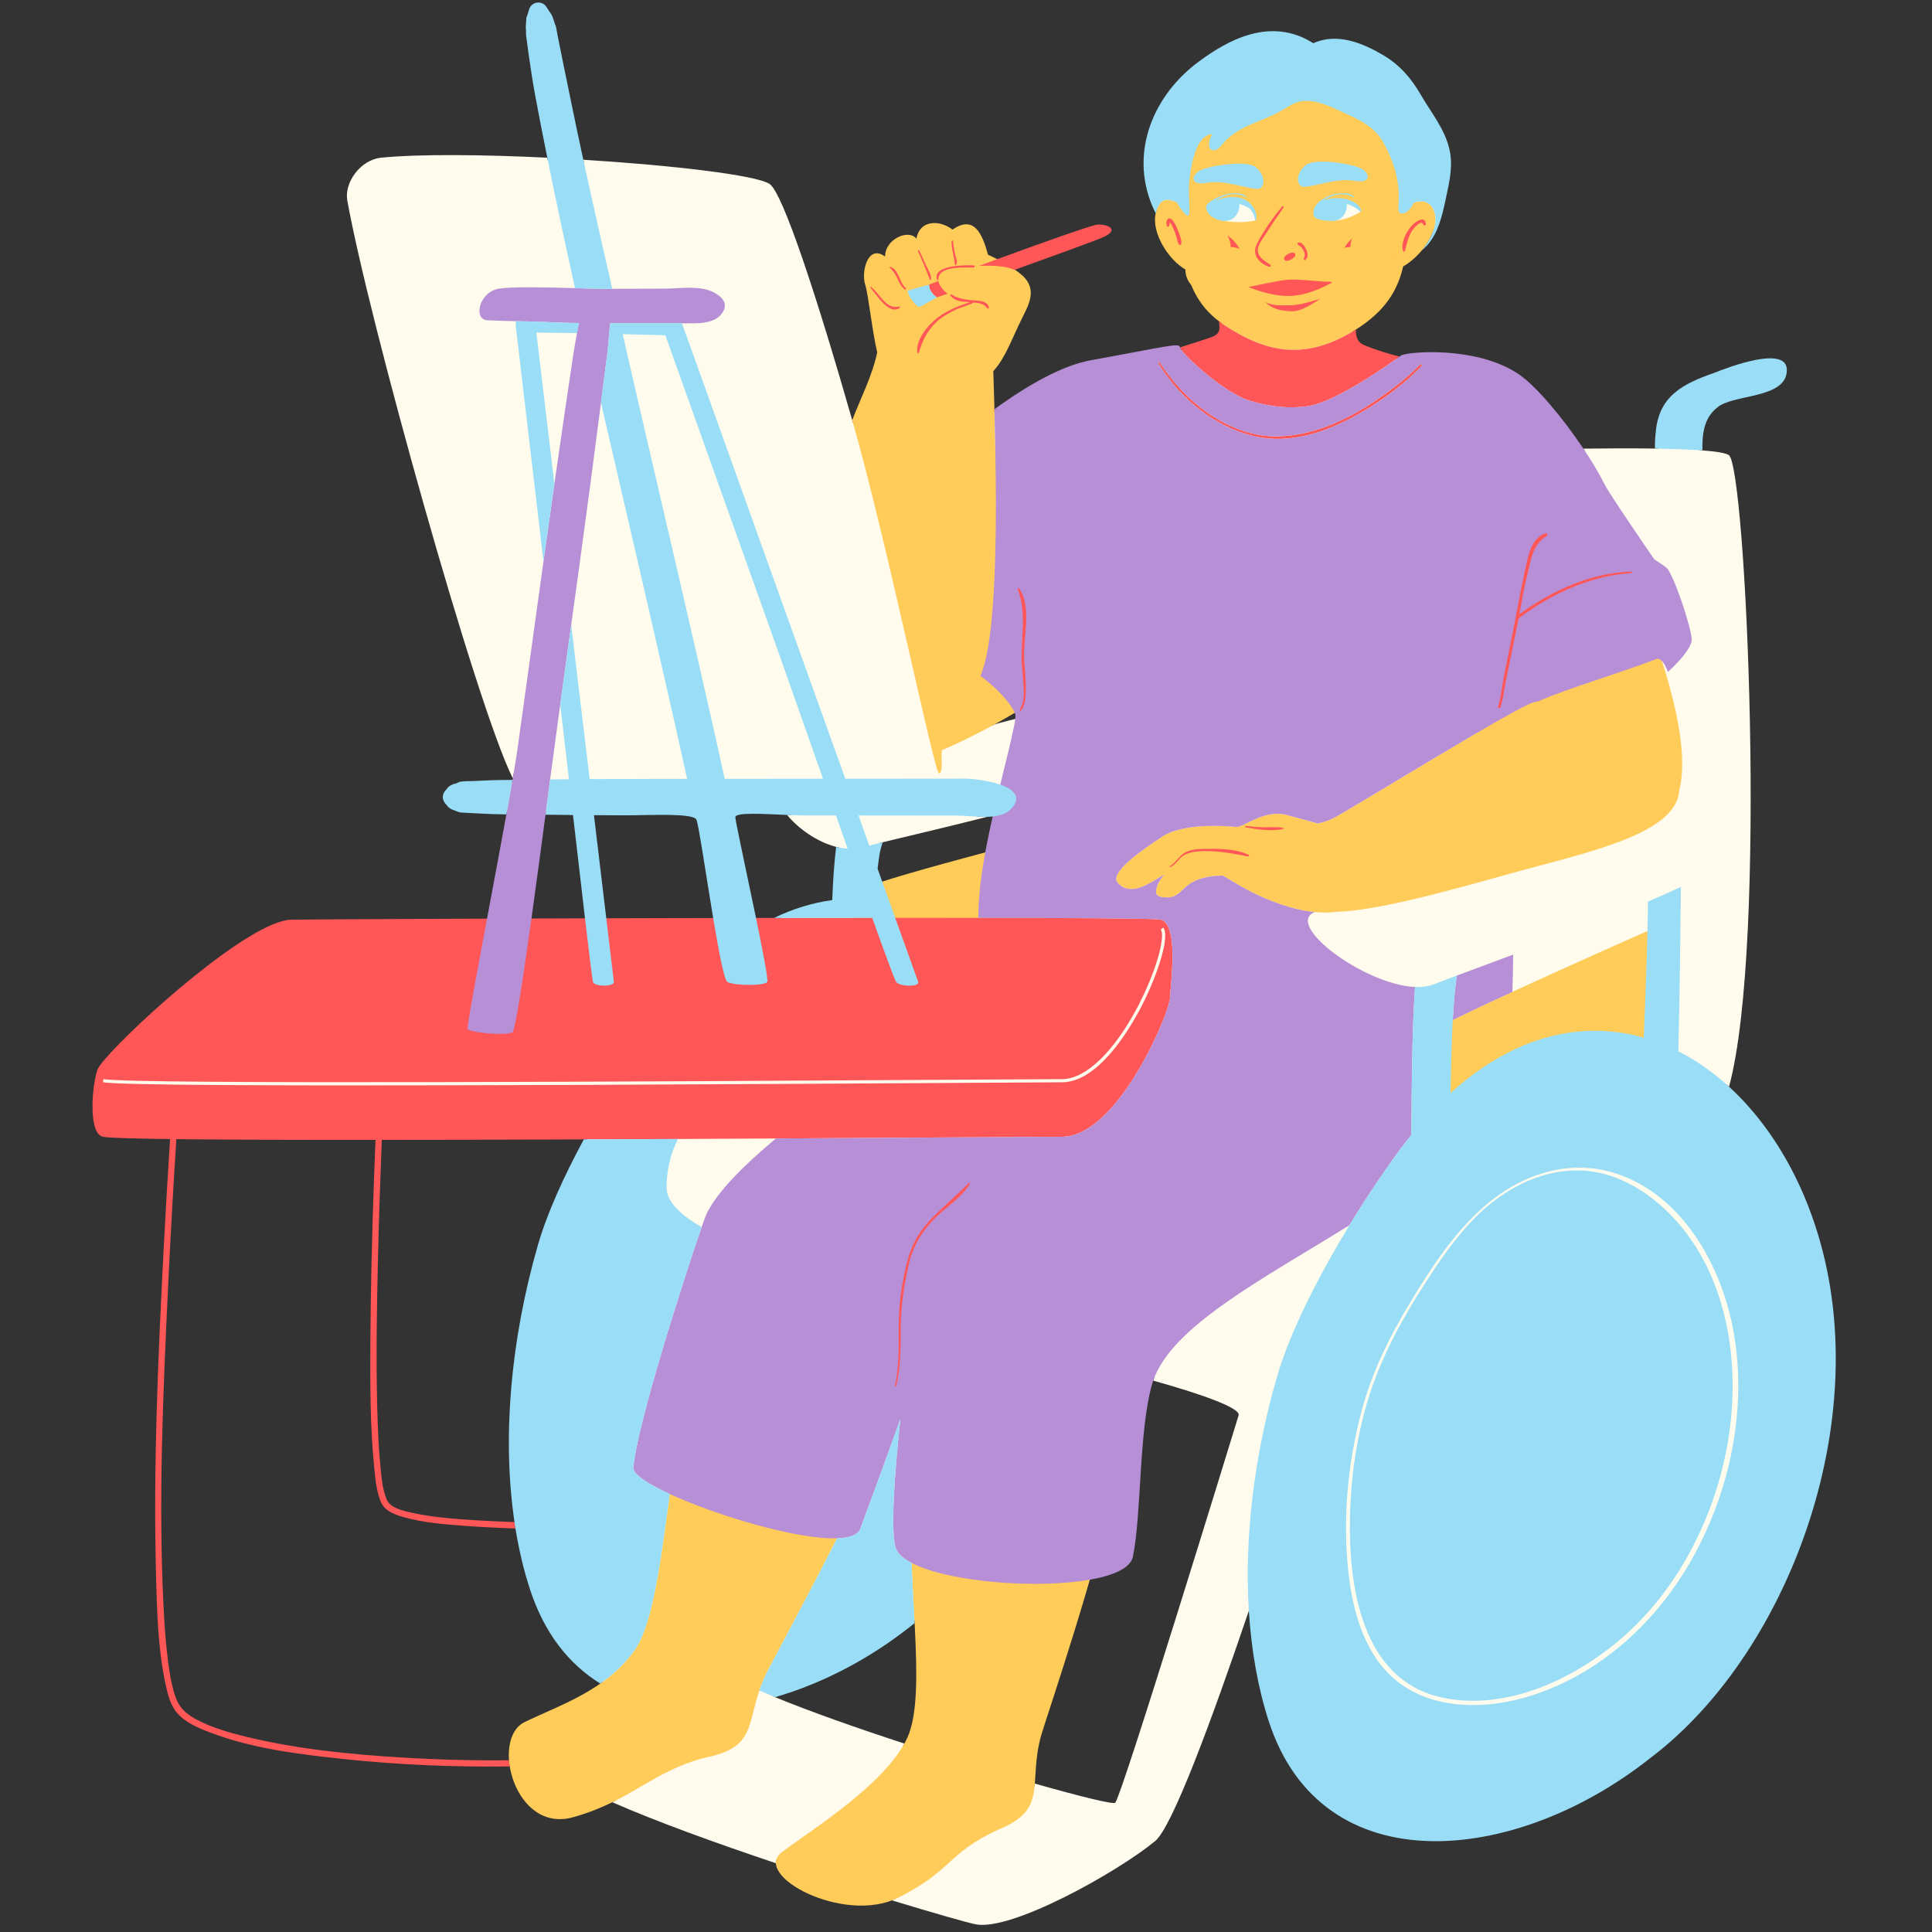
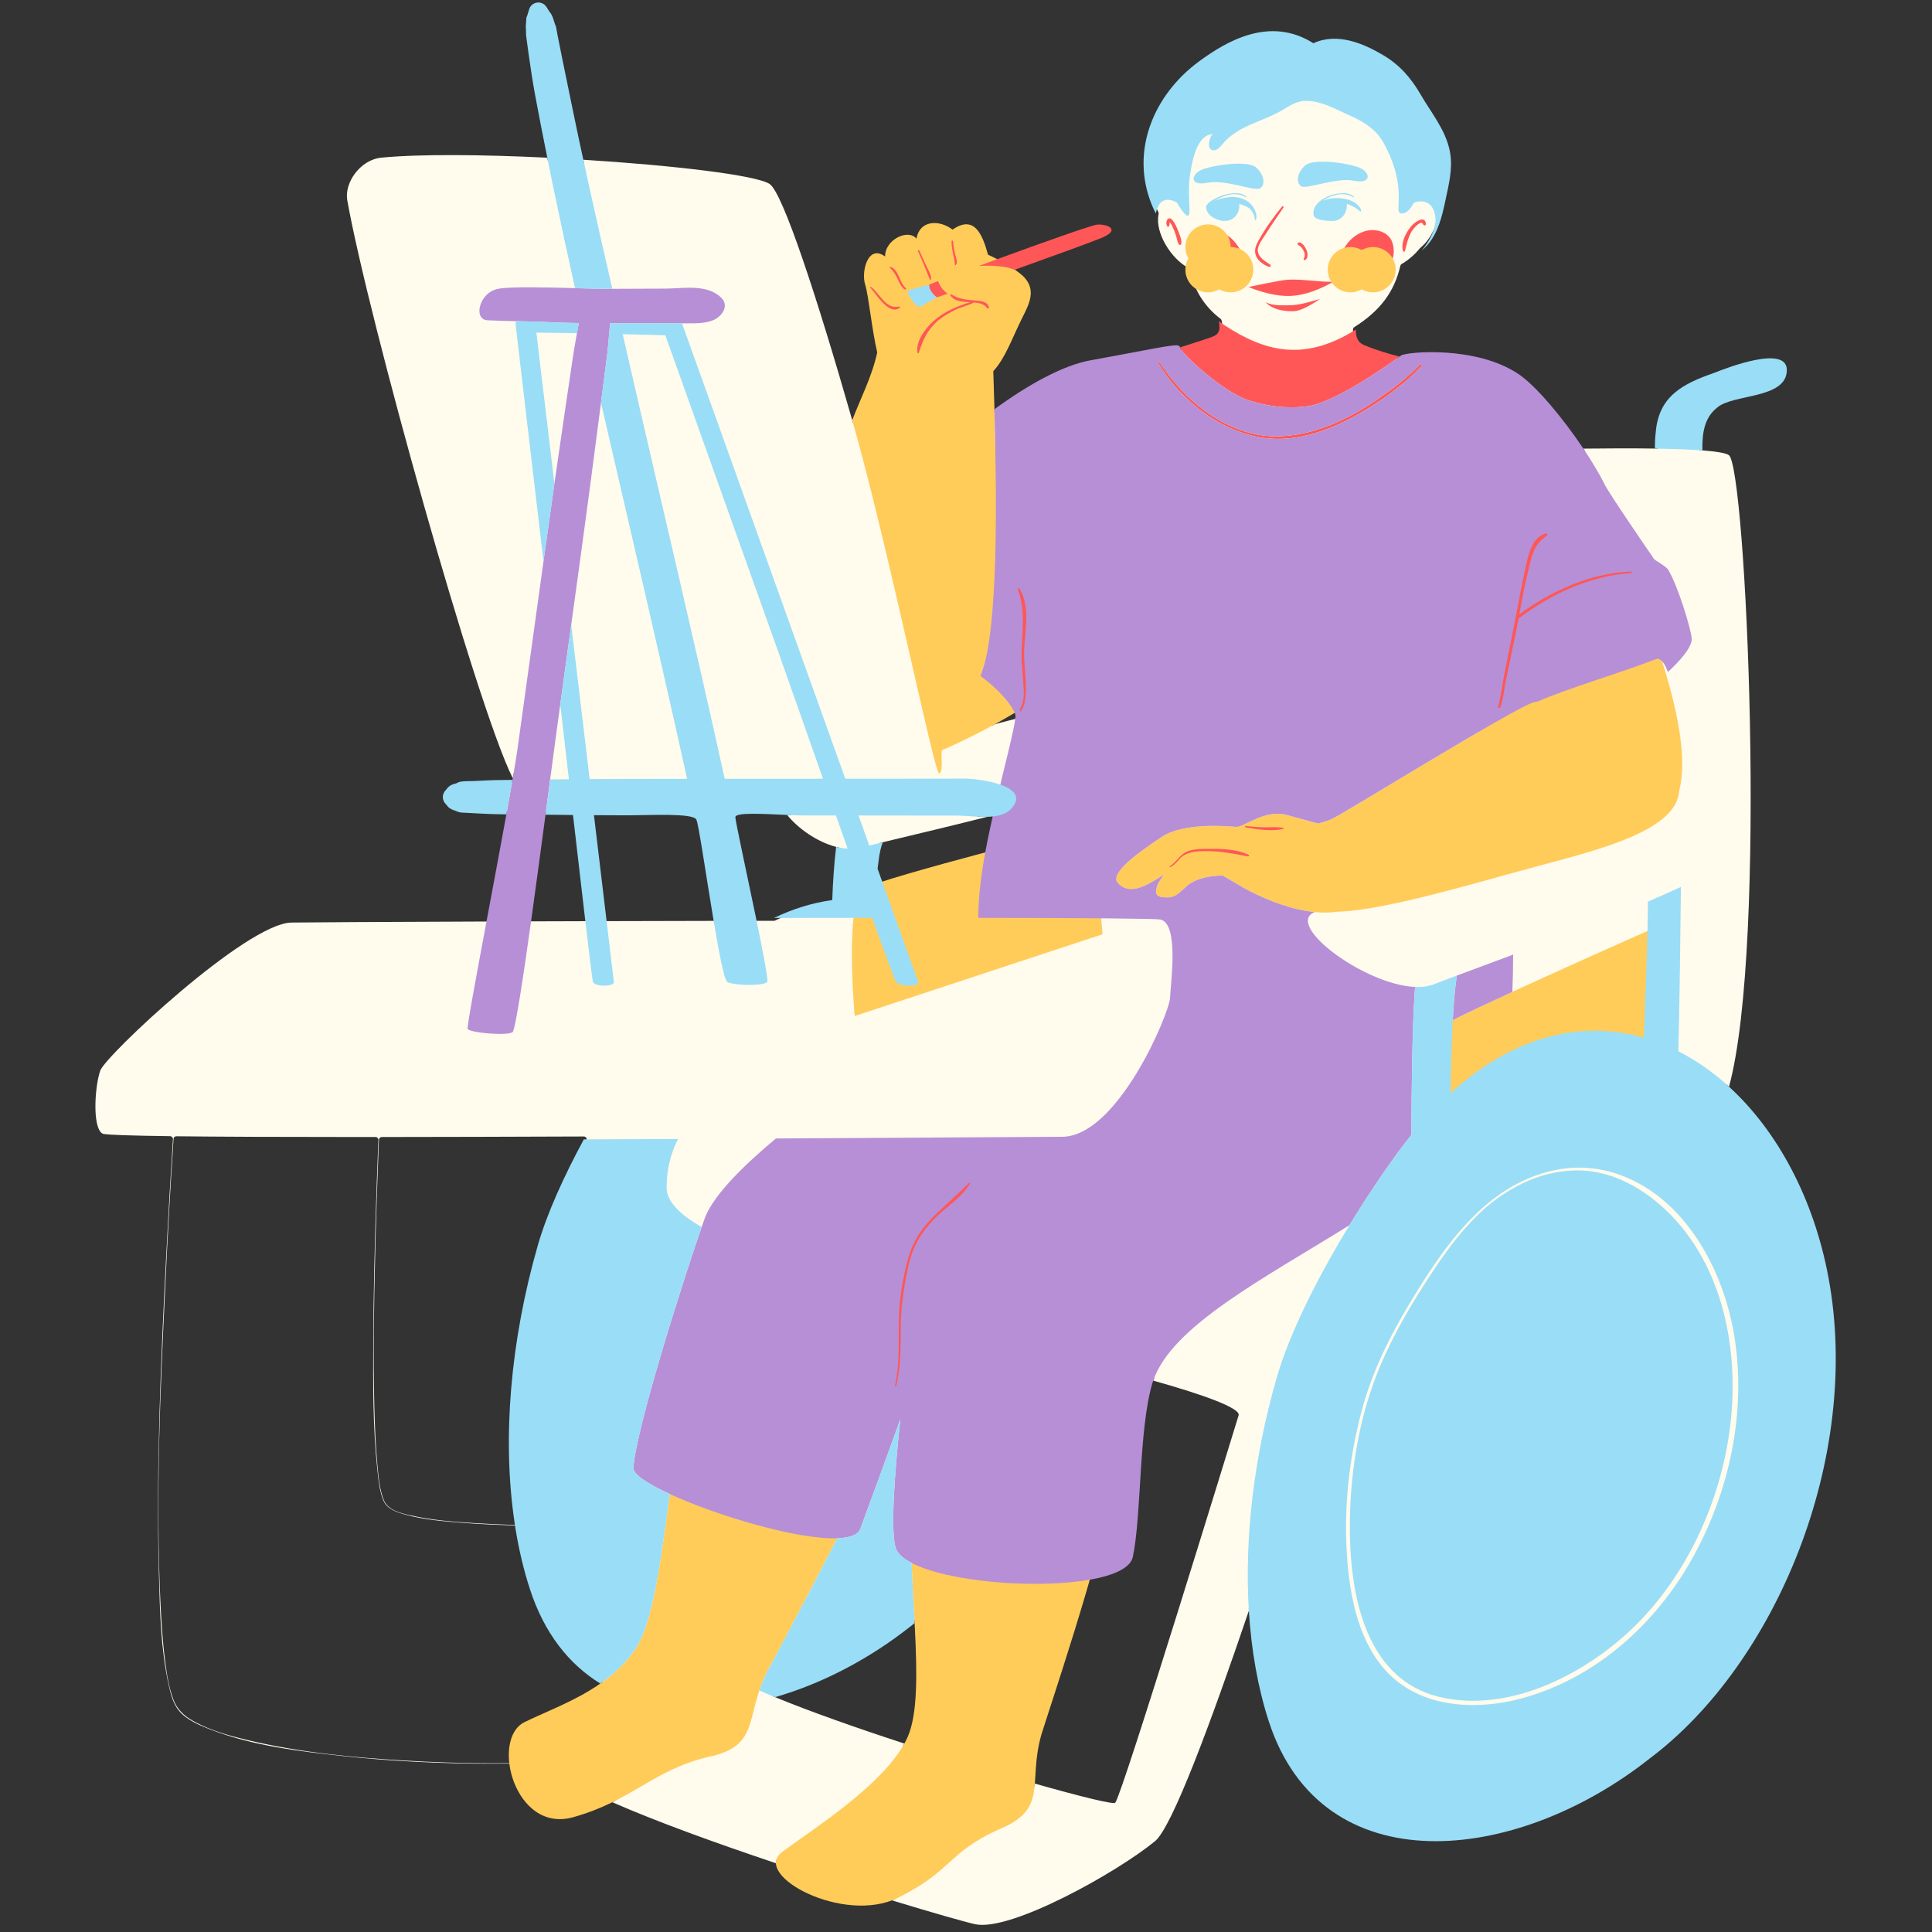
<svg xmlns="http://www.w3.org/2000/svg" width="192" zoomAndPan="magnify" viewBox="0 0 144 144" height="192" preserveAspectRatio="xMidYMid meet" version="1.0">
  <rect x="0" y="0" width="144" height="144" fill="#333333" stroke="none" />
  <defs>
    <clipPath id="a8465e6f01">
-       <path d="M 6.75 68 L 88 68 L 88 132 L 6.75 132 Z M 6.75 68 " clip-rule="nonzero" />
-     </clipPath>
+       </clipPath>
    <clipPath id="8a571d6971">
      <path d="M 93 66.098 L 136.828 66.098 L 136.828 137.449 L 93 137.449 Z M 93 66.098 " clip-rule="nonzero" />
    </clipPath>
    <clipPath id="7fea2472d9">
      <path d="M 88.352 16.727 L 91.727 16.727 L 91.727 20.102 L 88.352 20.102 Z M 88.352 16.727 " clip-rule="nonzero" />
    </clipPath>
    <clipPath id="053a6f0600">
      <path d="M 90.039 16.727 C 89.105 16.727 88.352 17.48 88.352 18.414 C 88.352 19.344 89.105 20.102 90.039 20.102 C 90.969 20.102 91.727 19.344 91.727 18.414 C 91.727 17.48 90.969 16.727 90.039 16.727 Z M 90.039 16.727 " clip-rule="nonzero" />
    </clipPath>
    <clipPath id="4addeea843">
      <path d="M 100.648 16.727 L 104.023 16.727 L 104.023 20.102 L 100.648 20.102 Z M 100.648 16.727 " clip-rule="nonzero" />
    </clipPath>
    <clipPath id="63710f3717">
      <path d="M 102.336 16.727 C 101.406 16.727 100.648 17.48 100.648 18.414 C 100.648 19.344 101.406 20.102 102.336 20.102 C 103.27 20.102 104.023 19.344 104.023 18.414 C 104.023 17.48 103.27 16.727 102.336 16.727 Z M 102.336 16.727 " clip-rule="nonzero" />
    </clipPath>
    <clipPath id="e664483471">
      <path d="M 88.352 18.414 L 91.727 18.414 L 91.727 21.789 L 88.352 21.789 Z M 88.352 18.414 " clip-rule="nonzero" />
    </clipPath>
    <clipPath id="43209d597d">
      <path d="M 90.039 18.414 C 89.105 18.414 88.352 19.168 88.352 20.102 C 88.352 21.031 89.105 21.789 90.039 21.789 C 90.969 21.789 91.727 21.031 91.727 20.102 C 91.727 19.168 90.969 18.414 90.039 18.414 Z M 90.039 18.414 " clip-rule="nonzero" />
    </clipPath>
    <clipPath id="c05d6624dd">
      <path d="M 100.648 18.414 L 104.023 18.414 L 104.023 21.789 L 100.648 21.789 Z M 100.648 18.414 " clip-rule="nonzero" />
    </clipPath>
    <clipPath id="a3c705efbb">
      <path d="M 102.336 18.414 C 101.406 18.414 100.648 19.168 100.648 20.102 C 100.648 21.031 101.406 21.789 102.336 21.789 C 103.27 21.789 104.023 21.031 104.023 20.102 C 104.023 19.168 103.27 18.414 102.336 18.414 Z M 102.336 18.414 " clip-rule="nonzero" />
    </clipPath>
    <clipPath id="eb79aed816">
      <path d="M 98.961 18.414 L 102.336 18.414 L 102.336 21.789 L 98.961 21.789 Z M 98.961 18.414 " clip-rule="nonzero" />
    </clipPath>
    <clipPath id="ddba6a29ef">
      <path d="M 100.648 18.414 C 99.719 18.414 98.961 19.168 98.961 20.102 C 98.961 21.031 99.719 21.789 100.648 21.789 C 101.582 21.789 102.336 21.031 102.336 20.102 C 102.336 19.168 101.582 18.414 100.648 18.414 Z M 100.648 18.414 " clip-rule="nonzero" />
    </clipPath>
    <clipPath id="01fc71ab59">
      <path d="M 90.039 18.414 L 93.414 18.414 L 93.414 21.789 L 90.039 21.789 Z M 90.039 18.414 " clip-rule="nonzero" />
    </clipPath>
    <clipPath id="1e66d32bc8">
      <path d="M 91.727 18.414 C 90.793 18.414 90.039 19.168 90.039 20.102 C 90.039 21.031 90.793 21.789 91.727 21.789 C 92.656 21.789 93.414 21.031 93.414 20.102 C 93.414 19.168 92.656 18.414 91.727 18.414 Z M 91.727 18.414 " clip-rule="nonzero" />
    </clipPath>
  </defs>
  <path fill="#fffbed" d="M 92.32 105.488 C 91.781 107.234 83.617 133.875 83.121 134.367 C 82.98 134.504 80.547 133.91 77.133 132.938 C 77.125 133.012 77.117 133.082 77.109 133.156 C 77.098 133.152 77.086 133.148 77.074 133.145 C 76.973 133.117 76.91 133.023 76.918 132.922 C 76.934 132.719 76.945 132.508 76.961 132.293 C 77.012 131.418 77.07 130.426 77.41 129.23 C 77.512 128.906 77.711 128.289 77.98 127.465 C 78.723 125.172 79.969 121.336 81.023 117.684 C 81.043 117.605 81.109 117.547 81.191 117.531 C 83.012 117.211 84.09 116.664 84.23 115.988 C 84.508 114.637 84.625 112.703 84.75 110.656 C 84.922 107.902 85.094 105.055 85.676 103.059 C 85.695 103 85.715 102.941 85.734 102.883 L 85.754 102.832 C 85.781 102.742 85.867 102.688 85.957 102.688 C 85.977 102.688 85.996 102.688 86.016 102.695 C 86.02 102.695 86.027 102.699 86.035 102.699 C 86.008 102.766 85.98 102.832 85.957 102.902 C 89.812 103.984 92.48 104.973 92.32 105.488 Z M 76.07 53.582 C 76.055 53.664 75.992 53.727 75.914 53.746 C 75.879 53.754 75.84 53.762 75.809 53.773 C 75.828 53.691 75.844 53.609 75.863 53.535 C 75.328 53.672 74.754 53.816 74.156 53.977 C 74.098 54.008 74.031 54.043 73.969 54.078 C 73.965 54.07 73.961 54.062 73.957 54.055 C 73.918 53.953 73.957 53.84 74.051 53.785 C 74.965 53.285 75.566 52.922 75.844 52.75 C 75.879 52.727 75.918 52.715 75.957 52.715 C 75.992 52.715 76.027 52.727 76.059 52.742 C 76.129 52.777 76.172 52.852 76.172 52.926 C 76.176 53.055 76.145 53.258 76.07 53.582 Z M 73.645 63.57 C 73.633 63.652 73.57 63.719 73.492 63.738 C 69.891 64.699 67.312 65.434 65.82 65.914 C 65.797 65.922 65.777 65.926 65.754 65.926 C 65.668 65.926 65.582 65.871 65.551 65.785 L 65.207 64.82 C 65.195 64.789 65.191 64.754 65.195 64.723 C 65.227 64.473 65.258 64.23 65.293 64.004 C 65.34 63.586 65.426 63.207 65.547 62.836 C 65.629 62.816 65.707 62.797 65.793 62.777 C 67.648 62.328 70.547 61.648 73.598 60.879 C 73.328 60.887 73.047 60.879 72.773 60.863 C 73.031 60.801 73.285 60.738 73.547 60.672 C 73.562 60.668 73.578 60.664 73.594 60.664 C 73.719 60.66 73.844 60.656 73.965 60.641 C 73.973 60.641 73.98 60.641 73.988 60.641 C 74.047 60.641 74.109 60.668 74.148 60.711 C 74.195 60.766 74.211 60.836 74.195 60.902 C 73.98 61.852 73.797 62.746 73.645 63.57 Z M 67.84 129.566 C 67.773 129.715 67.695 129.871 67.59 130.059 C 67.551 130.129 67.48 130.168 67.402 130.168 C 67.383 130.168 67.359 130.164 67.336 130.156 C 67.32 130.152 67.309 130.148 67.293 130.145 C 67.328 130.082 67.367 130.016 67.402 129.953 C 63.852 128.793 60.367 127.566 57.773 126.496 C 57.707 126.469 57.645 126.441 57.574 126.414 C 57.602 126.355 57.652 126.309 57.715 126.289 C 61.211 125.285 64.68 123.469 67.758 121.031 C 67.812 120.992 67.863 120.949 67.918 120.906 L 68.039 120.812 C 68.078 120.781 68.121 120.766 68.168 120.766 C 68.199 120.766 68.23 120.773 68.258 120.789 C 68.332 120.82 68.379 120.891 68.383 120.973 C 68.562 124.457 68.656 127.738 67.84 129.566 Z M 56.137 68.461 C 55.902 67.32 55.648 66.113 55.414 65.008 C 54.875 62.449 54.594 61.105 54.594 60.91 C 54.594 60.824 54.625 60.746 54.691 60.68 C 54.836 60.535 55.141 60.438 56.164 60.438 C 56.758 60.438 57.484 60.473 58.188 60.504 L 58.68 60.527 C 58.738 60.527 58.797 60.559 58.836 60.605 C 58.875 60.656 58.922 60.703 58.969 60.754 C 58.867 60.75 58.77 60.746 58.668 60.742 C 59.484 61.746 60.887 62.75 62.32 63.121 C 62.391 63.137 62.461 63.148 62.531 63.164 C 62.398 64.266 62.305 65.555 62.246 67.098 C 62.242 67.199 62.16 67.285 62.059 67.301 C 60.617 67.496 59.176 67.938 57.777 68.609 C 57.75 68.625 57.719 68.633 57.688 68.633 C 57.688 68.633 56.348 68.633 56.348 68.633 C 56.246 68.633 56.156 68.562 56.137 68.461 Z M 53.32 68.562 C 53.277 68.609 53.219 68.637 53.156 68.637 C 50.469 68.645 47.785 68.648 45.188 68.656 C 45.078 68.656 44.984 68.578 44.973 68.469 L 44.055 60.781 C 44.047 60.723 44.066 60.66 44.109 60.613 C 44.148 60.566 44.207 60.543 44.27 60.543 C 44.27 60.543 44.449 60.543 44.449 60.543 C 45.191 60.547 45.93 60.555 46.699 60.555 C 47.047 60.555 47.449 60.547 47.879 60.539 C 48.363 60.527 48.879 60.52 49.375 60.52 C 51.414 60.52 51.922 60.691 52.082 60.973 C 52.207 61.18 52.395 62.32 52.867 65.285 C 53.027 66.289 53.199 67.363 53.367 68.387 C 53.379 68.449 53.359 68.512 53.32 68.562 Z M 44.863 125.656 C 43.516 126.594 42.023 127.262 40.703 127.852 C 40.168 128.094 39.664 128.316 39.188 128.551 C 38.441 128.918 38.055 129.898 38.152 131.184 C 38.156 131.242 38.137 131.301 38.098 131.344 C 38.059 131.387 38 131.414 37.941 131.414 C 37.527 131.418 37.117 131.422 36.703 131.422 C 34.523 131.422 32.238 131.352 29.906 131.207 C 26.684 131.012 22.453 130.66 18.352 129.672 C 17.105 129.371 15.785 129.004 14.578 128.371 C 13.996 128.066 13.285 127.602 12.945 126.727 C 12.594 125.828 12.445 124.859 12.312 123.855 C 12.117 122.355 12.027 120.859 11.965 119.594 C 11.578 111.531 11.961 103.352 12.305 96.133 C 12.48 92.32 12.695 88.539 12.934 84.891 C 12.938 84.777 13.031 84.691 13.145 84.691 C 13.148 84.691 13.148 84.691 13.148 84.691 C 16.293 84.727 20.836 84.746 26.645 84.746 L 27.988 84.746 C 28.047 84.746 28.102 84.77 28.141 84.812 C 28.184 84.855 28.207 84.91 28.203 84.969 C 28.16 86 28.121 87.027 28.086 88.059 C 27.922 92.723 27.836 96.523 27.82 100.023 C 27.805 103.105 27.789 106.293 28.113 109.422 L 28.129 109.562 C 28.207 110.336 28.289 111.137 28.574 111.832 C 28.828 112.457 29.512 112.695 30.188 112.883 C 31.59 113.277 33.102 113.395 34.57 113.508 C 35.695 113.594 36.887 113.652 38.426 113.707 C 38.527 113.711 38.617 113.785 38.633 113.887 C 38.895 115.492 39.254 117 39.699 118.375 C 40.707 121.477 42.441 123.809 44.852 125.301 C 44.914 125.336 44.953 125.402 44.953 125.477 C 44.957 125.547 44.922 125.617 44.863 125.656 Z M 28.457 84.746 C 32.762 84.742 37.824 84.73 43.512 84.707 C 43.512 84.707 43.516 84.707 43.516 84.707 C 43.59 84.707 43.66 84.75 43.699 84.812 C 43.738 84.879 43.738 84.961 43.703 85.027 C 42.066 88.051 40.922 90.688 40.297 92.867 C 38.258 99.953 37.645 107.25 38.562 113.418 C 38.57 113.48 38.551 113.547 38.508 113.594 C 38.469 113.641 38.41 113.664 38.348 113.664 C 38.348 113.664 38.344 113.664 38.34 113.664 C 37.266 113.625 36.316 113.578 35.441 113.527 C 33.789 113.426 32.176 113.305 30.613 112.949 L 30.57 112.941 C 29.867 112.781 28.902 112.562 28.605 111.805 C 28.305 111.043 28.223 110.203 28.148 109.391 L 28.129 109.191 C 27.992 107.75 27.941 106.293 27.902 104.934 C 27.805 101.094 27.871 97.215 27.961 93.598 C 28.023 90.918 28.117 88.09 28.242 84.953 C 28.246 84.836 28.344 84.746 28.457 84.746 Z M 40.445 60.695 C 40.461 60.59 40.551 60.508 40.66 60.508 C 40.66 60.508 42.027 60.523 42.707 60.531 C 42.816 60.531 42.91 60.613 42.922 60.723 C 43.23 63.422 43.551 66.188 43.816 68.422 C 43.82 68.48 43.801 68.543 43.762 68.59 C 43.723 68.637 43.664 68.66 43.602 68.66 C 43.602 68.66 39.613 68.672 39.613 68.672 C 39.551 68.672 39.492 68.648 39.449 68.602 C 39.41 68.555 39.391 68.492 39.398 68.43 C 39.773 65.762 40.152 62.895 40.445 60.695 Z M 136.074 95.266 C 135.004 89.523 132.395 84.512 128.727 81.156 C 128.668 81.102 128.645 81.02 128.664 80.941 C 128.672 80.906 128.68 80.871 128.691 80.836 C 128.75 80.891 128.812 80.941 128.871 80.996 C 131.766 70.352 130.129 34.801 128.859 33.922 C 128.629 33.762 127.918 33.648 126.887 33.57 C 126.816 33.566 126.746 33.562 126.672 33.555 C 126.652 32.312 126.785 31.051 127.836 30.227 C 128.309 29.797 129.168 29.609 130.082 29.406 C 131.5 29.094 132.965 28.77 132.965 27.578 C 132.965 27.398 132.965 26.922 131.934 26.922 C 130.648 26.922 128.652 27.668 127.844 27.988 C 125.246 28.891 123.805 29.844 123.617 32.285 C 123.574 32.629 123.559 33.004 123.566 33.43 C 123.566 33.434 123.562 33.438 123.562 33.438 C 123.492 33.438 123.422 33.438 123.352 33.434 C 121.727 33.41 119.883 33.414 118.016 33.438 C 118.066 33.512 118.109 33.582 118.156 33.652 C 118.109 33.652 118.066 33.652 118.02 33.652 C 118.016 33.652 118.016 33.652 118.016 33.652 C 117.945 33.652 117.879 33.617 117.836 33.559 C 116.453 31.496 114.445 29 113.074 28.07 C 111.016 26.672 108.199 26.465 106.703 26.465 C 105.445 26.465 104.672 26.609 104.566 26.668 C 104.566 26.668 104.445 26.754 104.445 26.754 C 104.41 26.781 104.367 26.793 104.32 26.793 C 104.305 26.793 104.289 26.789 104.27 26.789 C 103.637 26.629 102.664 26.355 101.641 25.941 C 100.941 25.664 100.844 25.113 100.844 24.559 C 100.844 24.488 100.883 24.418 100.945 24.379 C 102.863 23.168 103.922 21.762 104.375 19.809 C 104.387 19.754 104.426 19.703 104.477 19.672 C 104.953 19.398 105.414 19.008 105.805 18.535 C 105.812 18.527 105.82 18.516 105.828 18.508 C 105.973 18.383 106.098 18.262 106.211 18.141 C 106.969 17.297 107.27 16.09 107.516 14.926 L 107.602 14.52 C 107.82 13.508 108.047 12.461 107.875 11.438 C 107.863 11.371 107.848 11.305 107.836 11.238 C 107.598 10.129 106.969 9.152 106.355 8.211 C 106.133 7.859 105.898 7.5 105.688 7.137 C 104.926 5.828 104.09 4.949 102.977 4.289 C 101.629 3.488 100.477 3.102 99.453 3.102 C 98.93 3.102 98.434 3.207 97.98 3.418 C 97.953 3.43 97.922 3.438 97.891 3.438 C 97.852 3.438 97.809 3.426 97.777 3.402 C 96.867 2.828 95.891 2.539 94.879 2.539 C 92.754 2.539 90.789 3.801 89.496 4.75 C 85.941 7.359 84.559 11.562 86.059 15.215 C 86.137 15.398 86.227 15.59 86.336 15.805 C 86.359 15.852 86.367 15.902 86.355 15.949 C 86.059 17.359 87.312 19.293 88.547 19.953 C 88.602 19.98 88.641 20.035 88.652 20.094 C 89.023 21.652 89.781 22.855 90.973 23.766 C 91.016 23.801 91.047 23.848 91.055 23.898 C 91.133 24.328 91.246 24.98 90.508 25.27 C 90.383 25.34 89.625 25.586 88.176 26.047 L 88.012 26.098 C 87.992 26.105 87.973 26.105 87.953 26.105 C 87.91 26.105 87.867 26.094 87.828 26.07 C 87.789 26.043 87.762 26.004 87.746 25.957 C 87.727 25.953 87.695 25.953 87.645 25.953 C 87.285 25.953 86.449 26.109 84.781 26.422 C 83.891 26.594 82.758 26.805 81.316 27.066 C 79.461 27.406 77.012 28.652 74.246 30.676 C 74.207 30.703 74.164 30.719 74.117 30.719 C 74.086 30.719 74.055 30.711 74.023 30.695 C 73.953 30.66 73.906 30.59 73.902 30.508 C 73.879 29.527 73.852 28.625 73.828 27.832 L 73.82 27.672 C 73.82 27.613 73.84 27.562 73.879 27.52 C 74.512 26.828 74.922 25.926 75.395 24.883 C 75.582 24.469 75.777 24.039 75.996 23.598 L 76.055 23.48 C 76.543 22.512 77 21.598 76.102 20.727 C 76 20.641 75.883 20.543 75.727 20.426 C 75.719 20.422 75.715 20.418 75.707 20.414 C 75.695 20.406 75.676 20.391 75.676 20.391 C 75.625 20.352 75.574 20.316 75.52 20.281 C 75.457 20.234 75.418 20.152 75.43 20.074 C 75.441 19.992 75.496 19.926 75.57 19.898 C 77.609 19.168 81.16 17.891 82 17.543 C 82.574 17.305 82.629 17.148 82.637 17.148 C 82.605 17.078 82.309 16.953 81.918 16.953 C 81.879 16.953 81.84 16.953 81.801 16.957 C 81.492 16.98 78.656 17.961 74.402 19.52 C 74.375 19.527 74.352 19.531 74.328 19.531 C 74.293 19.531 74.258 19.523 74.227 19.508 C 74.004 19.391 73.773 19.281 73.551 19.18 C 73.496 19.152 73.453 19.102 73.434 19.039 C 73.148 18 72.758 16.934 72.023 16.934 C 71.766 16.934 71.461 17.055 71.117 17.293 C 71.078 17.32 71.035 17.332 70.996 17.332 C 70.949 17.332 70.902 17.316 70.863 17.285 C 70.492 17.004 70.047 16.84 69.641 16.84 C 69.281 16.84 68.664 16.965 68.52 17.824 C 68.508 17.906 68.445 17.973 68.363 17.996 C 68.348 18 68.328 18 68.309 18 C 68.246 18 68.184 17.973 68.141 17.922 C 68 17.75 67.789 17.711 67.637 17.711 C 67.289 17.711 66.875 17.902 66.586 18.191 C 66.324 18.461 66.18 18.789 66.184 19.117 C 66.184 19.199 66.137 19.277 66.066 19.312 C 66.035 19.328 66 19.336 65.969 19.336 C 65.922 19.336 65.875 19.32 65.84 19.293 C 65.66 19.16 65.5 19.094 65.355 19.094 C 65.199 19.094 65.059 19.18 64.934 19.355 C 64.602 19.824 64.535 20.707 64.703 21.188 C 64.824 21.59 64.945 22.398 65.086 23.332 C 65.23 24.293 65.395 25.387 65.59 26.223 C 65.598 26.25 65.598 26.285 65.59 26.316 C 65.32 27.582 64.809 28.781 64.316 29.945 C 64.105 30.445 63.902 30.914 63.719 31.395 C 63.695 31.457 63.641 31.504 63.578 31.52 C 63.559 31.453 63.539 31.383 63.52 31.316 C 60.93 22.262 58.344 14.336 57.355 13.707 C 56.312 13.043 50.117 12.32 43.477 11.906 C 43.492 11.977 43.508 12.051 43.527 12.121 C 43.504 12.121 43.484 12.121 43.465 12.121 C 43.367 12.113 43.289 12.043 43.266 11.949 C 43.023 10.82 42.781 9.691 42.543 8.559 C 42.402 7.867 42.262 7.18 42.121 6.488 C 41.984 5.816 41.848 5.145 41.707 4.473 C 41.586 3.887 41.469 3.297 41.355 2.707 L 41.242 2.102 C 41.234 2.035 41.215 1.973 41.176 1.91 C 41.168 1.895 41.164 1.883 41.16 1.867 L 41.113 1.723 C 41.035 1.461 40.949 1.188 40.793 1.016 C 40.785 1.008 40.777 0.996 40.77 0.984 C 40.77 0.984 40.617 0.742 40.555 0.645 C 40.461 0.492 40.305 0.402 40.129 0.402 C 39.957 0.402 39.727 0.496 39.645 0.766 C 39.609 0.879 39.52 1.18 39.52 1.18 C 39.516 1.191 39.512 1.203 39.504 1.215 C 39.477 1.273 39.453 1.328 39.445 1.352 C 39.441 1.387 39.434 1.535 39.43 1.66 C 39.422 1.738 39.422 1.805 39.41 1.859 L 39.406 2.023 C 39.418 2.109 39.418 2.227 39.422 2.387 C 39.422 2.492 39.422 2.59 39.426 2.609 C 39.492 3.109 39.559 3.609 39.629 4.105 C 39.785 5.191 39.922 6.102 40.09 7.016 C 40.402 8.727 40.742 10.422 41 11.711 C 41.016 11.777 40.996 11.844 40.953 11.895 C 40.922 11.93 40.879 11.953 40.832 11.961 C 40.82 11.891 40.805 11.824 40.793 11.754 C 35.992 11.52 31.285 11.473 28.43 11.75 C 26.832 11.906 25.656 13.637 25.883 14.922 C 27.422 23.609 35.492 52.562 38.219 58.008 C 38.242 57.883 38.262 57.762 38.281 57.641 C 38.328 57.738 38.371 57.828 38.41 57.91 C 38.434 57.953 38.441 58 38.434 58.043 L 38.41 58.168 C 38.395 58.27 38.305 58.344 38.203 58.344 L 37.188 58.355 C 36.598 58.363 36 58.395 35.418 58.422 L 35.324 58.43 C 35.223 58.434 35.113 58.434 35.004 58.438 C 34.754 58.438 34.496 58.441 34.281 58.496 C 33.992 58.637 33.965 58.645 33.91 58.645 C 33.902 58.645 33.891 58.641 33.879 58.641 C 33.816 58.664 33.758 58.688 33.707 58.715 C 33.602 58.777 33.516 58.855 33.445 58.961 C 33.434 58.977 33.438 58.977 33.422 58.988 C 33.414 59 33.398 59.02 33.367 59.051 C 33.184 59.258 33.172 59.512 33.332 59.727 C 33.375 59.758 33.43 59.828 33.551 59.992 C 33.652 60.09 33.781 60.148 33.926 60.199 C 33.965 60.199 34 60.207 34.035 60.227 C 34.184 60.312 34.34 60.355 34.52 60.355 C 34.645 60.363 34.766 60.367 34.887 60.375 L 35.465 60.402 C 35.863 60.426 36.262 60.445 36.656 60.461 C 37.02 60.473 37.383 60.48 37.742 60.484 C 37.809 60.484 37.867 60.516 37.906 60.562 C 37.945 60.613 37.965 60.676 37.953 60.738 C 37.57 62.848 37.109 65.301 36.676 67.641 L 36.512 68.512 C 36.492 68.609 36.406 68.684 36.301 68.684 C 28.598 68.711 22.734 68.746 21.719 68.762 C 18.352 68.824 7.855 78.684 7.473 79.797 C 7.098 80.879 6.918 83.414 7.418 84.262 C 7.512 84.418 7.609 84.5 7.73 84.52 C 8.137 84.59 9.801 84.645 12.68 84.684 C 12.738 84.684 12.793 84.711 12.832 84.754 C 12.871 84.797 12.895 84.855 12.891 84.914 C 12.711 87.688 12.547 90.535 12.387 93.617 C 11.996 101.191 11.633 109.266 11.844 117.367 L 11.848 117.449 C 11.918 120.145 11.988 122.938 12.57 125.578 C 12.715 126.242 12.906 126.992 13.352 127.523 C 13.922 128.195 14.852 128.59 15.758 128.934 C 18.789 130.094 22.164 130.523 25.645 130.895 C 29.121 131.266 32.789 131.453 36.543 131.453 C 37.027 131.453 37.508 131.449 37.992 131.445 C 37.992 131.445 37.992 131.445 37.996 131.445 C 38.102 131.445 38.191 131.52 38.207 131.625 C 38.5 133.43 39.727 135.375 41.727 135.375 C 42.031 135.375 42.344 135.328 42.66 135.238 C 43.672 134.957 44.586 134.605 45.547 134.133 C 45.578 134.121 45.609 134.113 45.641 134.113 C 45.672 134.113 45.699 134.117 45.727 134.129 C 45.781 134.152 45.836 134.176 45.891 134.199 C 45.809 134.242 45.727 134.285 45.641 134.328 C 48.922 135.77 53.43 137.398 57.836 138.875 C 57.832 138.801 57.84 138.727 57.855 138.656 C 57.871 138.66 57.887 138.668 57.902 138.672 C 57.988 138.699 58.047 138.777 58.051 138.867 C 58.098 140.102 61.199 141.816 64.188 141.816 C 65 141.816 65.746 141.691 66.402 141.441 C 66.426 141.43 66.453 141.426 66.48 141.426 C 66.5 141.426 66.523 141.43 66.543 141.438 C 66.625 141.461 66.703 141.484 66.785 141.508 C 66.684 141.555 66.582 141.602 66.48 141.641 C 69.668 142.613 72.047 143.285 72.695 143.422 C 75.344 143.977 83.242 139.57 86.09 137.23 C 87.363 136.188 90.262 128.375 93.082 120.055 C 93.078 119.984 93.078 119.91 93.074 119.84 C 93.078 119.84 93.078 119.84 93.082 119.84 C 93.094 119.84 93.102 119.84 93.109 119.84 C 93.215 119.855 93.293 119.938 93.297 120.039 C 93.484 123.039 93.98 125.801 94.773 128.234 C 96.613 133.898 100.961 137.016 107.008 137.016 C 112.148 137.016 117.914 134.785 122.832 130.895 C 127.457 127.426 131.379 121.949 133.879 115.473 C 136.469 108.766 137.25 101.59 136.074 95.266 " fill-opacity="1" fill-rule="nonzero" />
  <path fill="#ffcc5a" d="M 68.039 111.297 C 67.445 117.371 69.168 126.062 67.645 129.48 C 66.117 132.895 60.555 136.34 58.281 138.047 C 56.008 139.754 62.867 143.469 66.938 141.445 C 71.004 139.422 70.59 138.125 74.398 136.375 C 78.215 134.828 76.574 132.949 77.617 129.293 C 78.172 127.48 81.867 116.598 82.848 111.297 C 83.832 105.996 68.637 105.227 68.039 111.297 " fill-opacity="1" fill-rule="nonzero" />
  <path fill="#ffcc5a" d="M 51.121 105.152 C 49.684 109.438 49.473 119.867 47.336 122.941 C 45.203 126.012 41.648 127.105 39.094 128.359 C 36.543 129.609 38.344 136.672 42.719 135.445 C 47.098 134.219 48.621 131.984 52.688 130.973 C 56.727 130.168 55.465 128.016 57.172 124.617 C 58.055 122.941 64.031 111.809 65.668 107.914 C 67.305 104.02 52.555 100.863 51.121 105.152 " fill-opacity="1" fill-rule="nonzero" />
  <path fill="#ffcc5a" d="M 81.445 61.449 C 81.445 61.449 65.812 65.395 64.371 66.234 C 62.93 67.078 63.703 75.727 63.703 75.727 L 82.18 69.633 L 81.445 61.449 " fill-opacity="1" fill-rule="nonzero" />
  <path fill="#ffcc5a" d="M 89.527 38.668 C 90.047 37.109 89.656 33.98 87.703 33.461 L 88.082 26.602 C 85.023 27.727 82.77 26.41 80.539 27.719 C 78.785 28.746 76.172 31.137 74.184 33.379 C 74.145 31.203 74.086 29.207 74.035 27.664 C 74.953 26.664 75.418 25.234 76.191 23.691 C 76.691 22.688 77.305 21.594 76.242 20.566 C 75.609 20 74.555 19.398 73.641 18.984 C 73.207 17.398 72.594 16.012 70.996 17.113 C 69.996 16.352 68.539 16.406 68.309 17.789 C 67.695 17.031 65.957 17.852 65.969 19.121 C 64.684 18.16 64.16 20.285 64.496 21.25 C 64.738 22.047 64.996 24.633 65.383 26.27 C 65.004 28.047 64.133 29.703 63.52 31.32 C 66.18 40.613 69.641 57.68 69.996 57.645 C 70.355 57.609 70.078 55.973 70.223 55.91 C 72.578 54.898 74.898 53.59 75.957 52.93 C 79.215 50.977 80.406 49.094 83.012 46.359 C 84.965 44.273 88.484 41.406 89.527 38.668 " fill-opacity="1" fill-rule="nonzero" />
  <path fill="#ffcc5a" d="M 118 35.406 C 116.707 32.801 113.98 29.262 112.074 27.969 C 108.891 25.809 104.441 26.492 104.441 26.492 L 105.43 40.105 L 110.25 54.527 C 106.051 56.977 100.109 60.629 99.316 61.016 C 99.043 61.148 98.668 61.27 98.238 61.379 C 97.473 61.172 96.707 60.961 95.941 60.754 C 94.266 60.273 92.711 61.668 92.148 61.629 C 91.59 61.594 88.27 61.262 86.598 62.375 C 85.66 63 82.539 65.027 83.32 65.809 C 84.262 66.863 85.688 65.852 86.766 65.18 C 86.543 65.465 86.367 65.738 86.273 65.953 C 86.066 66.578 86.066 66.891 87 66.891 C 87.73 66.891 88.043 66.367 88.562 65.953 C 89.242 65.453 90.164 65.27 91.133 65.258 C 91.742 65.602 92.383 66.027 93.188 66.438 C 94.562 67.137 96.297 67.812 97.988 67.98 C 98.562 68.035 99.133 68.035 99.684 67.953 C 103.285 67.871 110.496 65.648 114.445 64.602 C 119.543 63.246 125.012 61.844 125.168 58.883 C 126.73 52.629 119.195 37.879 118 35.406 " fill-opacity="1" fill-rule="nonzero" />
-   <path fill="#ffcc5a" d="M 91.68 14.891 C 92.422 14.891 93.543 15.473 93.578 16.422 C 93.582 16.5 90.336 16.969 89.961 15.523 C 89.961 15.523 90.406 14.891 91.68 14.891 Z M 99.691 14.891 C 100.434 14.891 101.082 15.148 101.414 15.773 C 101.414 15.809 100.668 16.234 100.023 16.367 C 99.113 16.555 98.195 16.367 97.973 15.523 C 97.973 15.523 98.422 14.891 99.691 14.891 Z M 88.445 20.141 C 88.828 21.766 89.652 23.203 91.344 24.289 C 94.207 26.133 97.09 27.016 100.973 24.617 C 103.262 23.203 104.172 21.633 104.582 19.859 C 105.867 19.125 106.996 17.535 106.996 16.344 C 106.934 14.922 105.863 14.738 105.031 15.309 C 105.062 13.449 104.598 11.516 103.594 9.996 C 102.148 7.816 99.367 6.66 96.82 6.473 C 96.285 6.434 95.762 6.434 95.266 6.477 C 91.508 6.812 88.32 8.562 88.266 12.676 C 88.254 13.582 88.203 14.5 88.172 15.406 C 87.672 14.98 86.734 14.504 86.32 15.387 C 85.496 16.953 87.023 19.383 88.445 20.141 " fill-opacity="1" fill-rule="nonzero" />
  <path fill="#ffcc5a" d="M 106.957 76.754 C 105.598 77.727 106.719 88.523 106.719 88.523 L 124.074 80.523 L 123.52 69.07 C 123.52 69.07 108.316 75.777 106.957 76.754 " fill-opacity="1" fill-rule="nonzero" />
  <path fill="#ff5757" d="M 90.402 25.082 C 90.266 25.16 88.789 25.625 87.949 25.895 C 87.973 26.27 91.152 29.246 93.105 29.855 C 94.539 30.301 96.008 30.484 97.5 30.27 C 99.566 29.969 103.52 27.156 104.32 26.578 C 103.641 26.41 102.703 26.141 101.723 25.742 C 101.16 25.52 101.059 25.105 101.059 24.562 C 101.031 24.578 101 24.598 100.973 24.617 C 97.094 27.016 94.207 26.133 91.344 24.293 C 91.168 24.176 91.004 24.059 90.844 23.938 C 90.938 24.473 90.949 24.867 90.402 25.082 " fill-opacity="1" fill-rule="nonzero" />
  <path fill="#ff5757" d="M 87.141 16.844 C 87.168 16.77 87.172 16.703 87.176 16.625 C 87.18 16.602 87.184 16.582 87.184 16.559 C 87.277 16.66 87.34 16.797 87.398 16.914 C 87.5 17.117 87.578 17.332 87.648 17.543 C 87.723 17.758 87.742 18.023 87.867 18.215 C 87.91 18.273 88.02 18.273 88.039 18.191 C 88.105 17.879 87.914 17.48 87.805 17.191 C 87.703 16.93 87.582 16.656 87.41 16.434 C 87.086 16.016 86.809 16.508 86.992 16.863 C 87.027 16.93 87.117 16.906 87.141 16.844 " fill-opacity="1" fill-rule="nonzero" />
  <path fill="#ff5757" d="M 105.324 16.715 C 104.871 17.137 104.367 18.09 104.574 18.707 C 104.598 18.773 104.699 18.781 104.719 18.707 C 104.848 18.184 104.953 17.703 105.227 17.227 C 105.324 17.062 105.938 16.332 106.066 16.723 C 106.102 16.832 106.293 16.82 106.281 16.691 C 106.211 16.066 105.586 16.473 105.324 16.715 " fill-opacity="1" fill-rule="nonzero" />
  <path fill="#ff5757" d="M 96.184 22.055 C 97.691 21.996 99.012 21.184 99.402 21 C 98.258 21.027 97.141 20.793 95.996 20.848 C 95.449 20.871 93.059 21.391 93.059 21.391 C 93.059 21.391 94.68 22.117 96.184 22.055 " fill-opacity="1" fill-rule="nonzero" />
  <path fill="#ff5757" d="M 94.602 19.891 C 94.707 19.922 94.758 19.781 94.672 19.723 C 94.297 19.469 93.809 19.211 93.75 18.707 C 93.703 18.293 94.168 17.719 94.375 17.391 C 94.781 16.734 95.234 16.105 95.664 15.465 C 95.703 15.406 95.613 15.332 95.566 15.387 C 94.914 16.168 94.316 17.02 93.82 17.902 C 93.598 18.301 93.438 18.668 93.633 19.109 C 93.789 19.465 94.234 19.785 94.602 19.891 " fill-opacity="1" fill-rule="nonzero" />
  <path fill="#ff5757" d="M 96.914 18.359 C 97.004 18.43 97.07 18.531 97.133 18.629 C 97.254 18.832 97.301 19.062 97.176 19.273 C 97.141 19.336 97.215 19.418 97.281 19.379 C 97.527 19.219 97.473 18.875 97.379 18.645 C 97.301 18.441 97.043 18.008 96.777 18.078 C 96.723 18.094 96.684 18.168 96.723 18.215 C 96.773 18.285 96.844 18.305 96.914 18.359 " fill-opacity="1" fill-rule="nonzero" />
-   <path fill="#ff5757" d="M 96.543 19.035 C 96.566 18.836 96.406 18.797 96.223 18.844 C 95.953 18.91 95.625 19.156 95.719 19.34 C 95.855 19.617 96.516 19.246 96.543 19.035 " fill-opacity="1" fill-rule="nonzero" />
  <path fill="#ff5757" d="M 75.617 20.113 C 75.625 20.109 75.633 20.105 75.645 20.102 C 78.449 19.098 81.336 18.047 82.082 17.742 C 83.602 17.113 82.52 16.684 81.781 16.742 C 81.375 16.773 77.637 18.105 74.328 19.316 C 73.859 19.488 73.402 19.656 72.961 19.82 C 73.98 19.77 75.016 19.828 75.617 20.113 " fill-opacity="1" fill-rule="nonzero" />
  <path fill="#ff5757" d="M 69.215 21.227 C 69.301 21.207 69.191 21.391 69.379 21.688 C 69.629 22.086 69.836 22.141 69.832 22.168 C 69.996 22.109 70.27 22.012 70.629 21.887 C 70.281 21.645 70.023 21.281 69.926 20.949 C 69.586 21.082 69.336 21.176 69.215 21.227 " fill-opacity="1" fill-rule="nonzero" />
  <path fill="#ff5757" d="M 98.395 22.281 C 97.691 22.477 96.992 22.711 96.25 22.75 C 95.703 22.75 94.848 22.828 94.34 22.516 C 94.34 22.516 94.781 23.211 96.367 23.199 C 97.012 23.191 97.848 22.633 98.395 22.281 " fill-opacity="1" fill-rule="nonzero" />
  <path fill="#ff5757" d="M 121.219 41.668 C 118.84 41.707 116.758 42.461 114.785 43.523 C 115.082 42.523 115.547 41.367 116.047 40.598 C 116.859 39.355 114.875 38.211 114.07 39.441 C 112.969 41.125 112.527 43.273 112.012 45.207 C 111.594 45.484 111.176 45.77 110.754 46.051 C 109.797 46.699 110.305 48.066 111.16 48.215 C 111.098 48.492 111.035 48.77 110.992 49.059 C 110.918 49.52 110.816 50.02 110.84 50.488 C 110.867 50.945 110.664 51.391 111.184 51.066 C 109.934 51.848 111.086 53.828 112.344 53.043 C 113.004 52.633 113.148 52.016 113.18 51.277 C 113.23 50.086 113.281 49.016 113.582 47.836 C 113.68 47.453 113.789 47.074 113.902 46.695 C 116.137 45.246 118.473 44.004 121.219 43.961 C 122.695 43.938 122.699 41.645 121.219 41.668 " fill-opacity="1" fill-rule="nonzero" />
  <path fill="#ff5757" d="M 76.074 53 C 76.207 52.836 77.875 52.32 77.781 51.41 C 77.629 49.949 77.375 48.602 77.426 47.117 C 77.457 46.113 77.602 44.773 77.324 43.777 C 77.266 43.262 76.902 42.789 76.23 42.789 L 76.184 42.789 C 75.469 42.789 74.84 43.527 75.078 44.242 C 75.387 45.176 75.148 46.648 75.113 47.613 C 75.074 48.93 75.355 50.117 75.488 51.41 C 75.543 51.902 76.082 52.766 75.969 52.922 C 75.926 52.98 76.027 53.059 76.074 53 " fill-opacity="1" fill-rule="nonzero" />
  <path fill="#ff5757" d="M 39.203 2.578 C 39.191 2.484 39.148 2.219 39.211 2.637 C 39.211 2.617 39.207 2.598 39.203 2.578 " fill-opacity="1" fill-rule="nonzero" />
-   <path fill="#ff5757" d="M 69.938 20.848 C 69.945 19.785 71.844 19.961 72.57 19.938 C 72.672 19.934 72.672 19.781 72.57 19.777 C 72.004 19.762 69.449 19.723 69.848 20.859 C 69.863 20.906 69.938 20.898 69.938 20.848 " fill-opacity="1" fill-rule="nonzero" />
  <path fill="#ff5757" d="M 68.484 26.293 C 68.77 25.367 69.105 24.648 69.828 23.969 C 70.191 23.629 70.66 23.375 71.102 23.145 C 71.57 22.895 72.102 22.805 72.57 22.555 C 72.578 22.551 72.578 22.547 72.582 22.543 C 72.984 22.578 73.352 22.656 73.57 22.961 C 73.621 23.031 73.727 22.992 73.707 22.906 C 73.625 22.48 73.113 22.43 72.758 22.402 C 72.121 22.352 71.457 22.301 70.91 21.941 C 70.863 21.91 70.801 21.973 70.832 22.016 C 71.148 22.48 71.742 22.492 72.316 22.523 C 71.316 22.836 70.355 23.223 69.566 23.941 C 68.988 24.469 68.219 25.453 68.387 26.293 C 68.395 26.348 68.473 26.34 68.484 26.293 " fill-opacity="1" fill-rule="nonzero" />
  <path fill="#ff5757" d="M 67.059 22.941 C 67.102 22.91 67.078 22.836 67.02 22.852 C 65.996 23.062 65.609 21.902 64.922 21.383 C 64.883 21.355 64.84 21.414 64.871 21.445 C 65.289 21.887 66.258 23.551 67.059 22.941 " fill-opacity="1" fill-rule="nonzero" />
  <path fill="#ff5757" d="M 66.93 20.852 C 67.055 21.129 67.188 21.398 67.441 21.578 C 67.5 21.621 67.578 21.52 67.52 21.477 C 67.027 21.086 67.016 20.09 66.367 19.891 C 66.328 19.879 66.293 19.938 66.324 19.965 C 66.613 20.227 66.77 20.504 66.93 20.852 " fill-opacity="1" fill-rule="nonzero" />
  <path fill="#ff5757" d="M 69.312 20.855 C 69.324 20.879 69.371 20.887 69.379 20.855 C 69.449 20.559 69.254 20.242 69.125 19.984 C 68.906 19.547 68.73 19.094 68.508 18.66 C 68.477 18.602 68.391 18.652 68.418 18.715 C 68.742 19.418 69.027 20.137 69.312 20.855 " fill-opacity="1" fill-rule="nonzero" />
  <path fill="#ff5757" d="M 71.254 19.746 C 71.375 19.57 71.312 19.379 71.254 19.184 C 71.137 18.789 71.07 18.398 71.039 17.984 C 71.035 17.914 70.93 17.91 70.926 17.984 C 70.91 18.59 71.125 19.137 71.176 19.727 C 71.18 19.77 71.23 19.781 71.254 19.746 " fill-opacity="1" fill-rule="nonzero" />
  <path fill="#ff5757" d="M 89.66 63.273 C 89.234 63.281 88.754 63.324 88.371 63.523 C 87.875 63.785 87.652 64.293 87.188 64.57 C 87.148 64.594 87.184 64.652 87.227 64.633 C 87.52 64.488 87.688 64.277 87.898 64.035 C 88.34 63.535 89.035 63.453 89.66 63.438 C 90.816 63.406 91.887 63.613 93.012 63.832 C 93.082 63.848 93.137 63.746 93.062 63.711 C 92.047 63.23 90.758 63.258 89.66 63.273 " fill-opacity="1" fill-rule="nonzero" />
  <path fill="#ff5757" d="M 95.641 61.707 C 95.207 61.617 94.746 61.668 94.301 61.664 C 93.816 61.664 93.332 61.617 92.848 61.562 C 92.793 61.555 92.781 61.648 92.836 61.66 C 93.719 61.828 94.754 61.977 95.641 61.789 C 95.684 61.781 95.684 61.715 95.641 61.707 " fill-opacity="1" fill-rule="nonzero" />
  <path fill="#ff5757" d="M 71.621 87.094 C 68.652 87.957 66.633 91.551 65.664 94.273 C 65.078 95.922 64.926 97.938 64.887 99.672 C 64.879 100.074 64.934 100.484 64.961 100.887 C 64.98 101.195 64.988 101.504 64.988 101.816 C 64.988 101.84 64.988 101.863 64.988 101.883 C 64.43 102.816 64.984 104.172 65.855 104.68 C 66.961 105.328 68.086 104.836 68.797 103.91 C 69.855 102.527 69.117 99.84 69.27 98.215 C 69.398 96.824 69.707 95.445 70.348 94.203 C 70.777 93.371 71.801 91.52 72.766 91.238 C 75.422 90.465 74.289 86.316 71.621 87.094 " fill-opacity="1" fill-rule="nonzero" />
  <path fill="#ff5757" d="M 105.844 27.18 C 104.902 28.148 103.781 28.992 102.676 29.754 C 100.473 31.27 97.891 32.488 95.176 32.523 C 91.602 32.566 88.273 29.895 86.418 26.992 C 86.383 26.938 86.293 26.988 86.328 27.047 C 88.031 29.91 91.172 32.363 94.539 32.68 C 97.184 32.926 99.824 31.773 102.02 30.41 C 103.418 29.543 104.77 28.516 105.91 27.324 C 105.926 27.312 105.938 27.297 105.949 27.285 C 106.02 27.215 105.91 27.109 105.844 27.18 " fill-opacity="1" fill-rule="nonzero" />
  <path fill="#ff5757" d="M 101.781 21.062 C 102.871 20.699 104.211 19.742 103.809 18.18 C 103.73 17.871 103.562 17.641 103.344 17.473 C 102.891 17.129 102.23 17.078 101.727 17.234 C 100.684 17.562 99.965 18.496 99.773 19.719 C 99.539 21.207 100.883 21.355 101.781 21.062 " fill-opacity="1" fill-rule="nonzero" />
  <path fill="#ff5757" d="M 90.77 21.062 C 91.668 21.355 93.016 21.207 92.777 19.719 C 92.586 18.496 91.867 17.562 90.824 17.234 C 90.324 17.078 89.66 17.129 89.207 17.473 C 88.988 17.641 88.82 17.871 88.742 18.18 C 88.34 19.742 89.68 20.699 90.77 21.062 " fill-opacity="1" fill-rule="nonzero" />
  <g clip-path="url(#a8465e6f01)">
    <path fill="#ff5757" d="M 85.297 74.57 C 85.293 74.582 85.285 74.594 85.281 74.602 C 85.281 74.605 85.277 74.605 85.277 74.609 C 85.207 74.754 85.137 74.898 85.062 75.039 C 84.898 75.355 84.68 75.75 84.422 76.188 C 83.297 78.07 81.344 80.668 79.148 80.668 C 78.398 80.668 75.754 80.684 71.75 80.711 C 65.285 80.75 55.773 80.809 46.047 80.848 C 46.027 80.848 46.012 80.848 45.992 80.848 C 44.984 80.855 43.973 80.859 42.965 80.863 C 37.309 80.883 31.68 80.898 26.633 80.898 C 23.777 80.898 21.109 80.895 18.723 80.883 C 17.93 80.879 17.164 80.875 16.438 80.871 C 11.617 80.84 8.348 80.773 7.688 80.668 C 7.684 80.668 7.676 80.668 7.672 80.668 L 7.711 80.434 C 10.066 80.84 50.688 80.602 69.973 80.484 C 70.59 80.48 71.18 80.477 71.75 80.473 C 75.754 80.449 78.398 80.434 79.148 80.434 C 80.934 80.434 83.066 78.375 84.855 74.93 C 84.988 74.668 85.113 74.41 85.234 74.156 C 86.367 71.758 86.828 69.715 86.516 69.27 L 86.707 69.137 C 86.77 69.223 86.812 69.348 86.832 69.5 C 86.957 70.484 86.227 72.668 85.297 74.57 Z M 86.473 68.535 C 86.461 68.535 86.441 68.531 86.422 68.527 C 86.418 68.527 86.414 68.527 86.41 68.527 C 86.391 68.527 86.367 68.523 86.344 68.523 C 86.336 68.523 86.328 68.523 86.32 68.52 C 86.297 68.52 86.266 68.52 86.234 68.516 C 86.227 68.516 86.219 68.516 86.215 68.516 C 86.176 68.512 86.137 68.512 86.09 68.512 C 86.086 68.512 86.082 68.508 86.078 68.508 C 80.699 68.289 25.062 68.488 21.715 68.547 C 18.637 68.602 10.023 76.34 7.793 78.98 C 7.504 79.324 7.316 79.582 7.266 79.727 C 6.965 80.598 6.746 82.582 7.016 83.777 C 7.074 84.031 7.152 84.254 7.262 84.418 C 7.375 84.59 7.516 84.703 7.691 84.73 C 7.695 84.734 7.703 84.734 7.711 84.734 C 7.73 84.738 7.754 84.742 7.781 84.746 C 7.797 84.746 7.812 84.75 7.832 84.75 C 7.852 84.754 7.875 84.754 7.898 84.758 C 7.918 84.762 7.941 84.762 7.965 84.762 C 7.988 84.766 8.016 84.77 8.039 84.77 C 8.066 84.773 8.094 84.773 8.121 84.777 C 8.148 84.777 8.18 84.777 8.207 84.781 C 8.238 84.785 8.27 84.785 8.301 84.789 C 8.332 84.789 8.363 84.789 8.398 84.793 C 8.477 84.797 8.562 84.801 8.652 84.805 C 8.672 84.805 8.691 84.809 8.715 84.809 C 8.762 84.812 8.812 84.812 8.863 84.812 C 8.895 84.816 8.93 84.816 8.965 84.82 C 9.016 84.82 9.066 84.82 9.121 84.824 C 9.16 84.824 9.199 84.828 9.238 84.828 C 9.293 84.828 9.352 84.832 9.41 84.836 C 9.449 84.836 9.488 84.836 9.527 84.836 C 9.59 84.84 9.652 84.84 9.719 84.844 C 9.754 84.844 9.789 84.844 9.824 84.844 C 10.082 84.852 10.359 84.859 10.66 84.867 C 10.68 84.867 10.703 84.867 10.723 84.867 C 10.812 84.867 10.902 84.871 10.992 84.871 C 11.031 84.875 11.074 84.875 11.117 84.875 C 11.207 84.875 11.297 84.879 11.391 84.879 C 11.43 84.879 11.469 84.883 11.508 84.883 C 11.613 84.883 11.719 84.883 11.828 84.887 C 11.844 84.887 11.859 84.887 11.879 84.887 C 12.137 84.891 12.398 84.895 12.676 84.898 C 12.488 87.801 12.32 90.703 12.172 93.605 C 11.766 101.512 11.422 109.453 11.629 117.371 C 11.699 120.113 11.77 122.938 12.359 125.625 C 12.516 126.332 12.711 127.094 13.188 127.66 C 13.809 128.395 14.809 128.805 15.68 129.137 C 18.82 130.336 22.301 130.754 25.621 131.109 C 29.727 131.547 33.867 131.711 37.996 131.66 C 37.969 131.504 37.949 131.352 37.938 131.199 C 35.266 131.23 32.586 131.156 29.918 130.992 C 26.062 130.758 22.164 130.371 18.402 129.461 C 17.133 129.156 15.84 128.789 14.676 128.18 C 13.996 127.82 13.43 127.379 13.145 126.648 C 12.797 125.754 12.652 124.773 12.527 123.828 C 12.344 122.422 12.25 121.004 12.18 119.586 C 11.805 111.785 12.148 103.938 12.516 96.145 C 12.695 92.398 12.902 88.648 13.145 84.906 C 13.195 84.906 13.246 84.906 13.297 84.906 C 13.434 84.906 13.574 84.91 13.719 84.91 C 13.801 84.914 13.883 84.914 13.965 84.914 C 14.137 84.914 14.309 84.918 14.484 84.918 C 14.59 84.922 14.703 84.922 14.816 84.922 C 14.938 84.922 15.066 84.922 15.195 84.926 C 15.293 84.926 15.391 84.926 15.492 84.926 C 15.691 84.93 15.891 84.93 16.098 84.93 C 16.199 84.934 16.305 84.934 16.406 84.934 C 16.543 84.934 16.68 84.938 16.82 84.938 C 16.926 84.938 17.027 84.938 17.133 84.938 C 17.352 84.938 17.57 84.941 17.789 84.941 C 17.895 84.941 18.004 84.941 18.113 84.945 C 18.258 84.945 18.402 84.945 18.547 84.945 C 18.703 84.945 18.855 84.945 19.016 84.945 C 19.207 84.949 19.398 84.949 19.598 84.949 C 19.719 84.949 19.84 84.949 19.965 84.953 C 20.113 84.953 20.262 84.953 20.41 84.953 C 20.531 84.953 20.648 84.953 20.766 84.953 C 21.008 84.953 21.254 84.953 21.496 84.957 C 21.621 84.957 21.742 84.957 21.867 84.957 C 22.043 84.957 22.219 84.957 22.398 84.957 C 22.574 84.957 22.75 84.957 22.93 84.957 C 23.117 84.957 23.301 84.961 23.488 84.961 C 23.637 84.961 23.785 84.961 23.938 84.961 C 24.082 84.961 24.227 84.961 24.367 84.961 C 24.598 84.961 24.828 84.961 25.059 84.961 C 25.23 84.961 25.402 84.961 25.574 84.961 C 25.738 84.961 25.906 84.961 26.07 84.961 C 26.164 84.961 26.262 84.961 26.355 84.961 C 26.699 84.961 27.047 84.961 27.391 84.961 C 27.484 84.961 27.574 84.961 27.664 84.961 C 27.773 84.961 27.879 84.961 27.988 84.961 C 27.945 85.992 27.906 87.02 27.871 88.051 C 27.73 92.039 27.625 96.027 27.605 100.023 C 27.59 103.156 27.578 106.32 27.898 109.445 C 27.984 110.262 28.059 111.145 28.375 111.91 C 28.668 112.637 29.426 112.895 30.129 113.09 C 31.559 113.492 33.082 113.609 34.555 113.723 C 35.84 113.816 37.129 113.879 38.418 113.922 C 38.395 113.766 38.371 113.609 38.348 113.449 C 37.383 113.414 36.422 113.371 35.457 113.312 C 33.855 113.211 32.23 113.094 30.66 112.742 C 29.992 112.59 29.066 112.395 28.805 111.727 C 28.488 110.93 28.426 110.016 28.344 109.172 C 28.207 107.762 28.156 106.344 28.117 104.93 C 28.023 101.156 28.086 97.375 28.176 93.602 C 28.246 90.723 28.344 87.84 28.457 84.961 C 28.531 84.961 28.605 84.961 28.676 84.961 C 29.148 84.961 29.625 84.961 30.102 84.961 C 30.191 84.961 30.281 84.961 30.371 84.957 C 30.902 84.957 31.438 84.957 31.98 84.957 C 32.074 84.957 32.172 84.957 32.27 84.957 C 32.762 84.953 33.254 84.953 33.75 84.953 C 33.887 84.953 34.02 84.953 34.156 84.953 C 34.609 84.953 35.066 84.949 35.523 84.949 C 35.723 84.949 35.926 84.949 36.125 84.945 C 36.594 84.945 37.066 84.945 37.539 84.945 C 37.684 84.945 37.832 84.941 37.977 84.941 C 38.426 84.941 38.875 84.941 39.324 84.938 C 39.57 84.938 39.82 84.938 40.066 84.938 C 40.418 84.934 40.77 84.934 41.121 84.934 C 41.426 84.93 41.734 84.93 42.039 84.93 C 42.367 84.93 42.699 84.926 43.027 84.926 C 43.188 84.926 43.352 84.922 43.516 84.922 C 43.59 84.922 43.664 84.922 43.738 84.922 C 44.75 84.918 45.762 84.914 46.77 84.91 C 46.961 84.91 47.152 84.91 47.34 84.906 C 48.32 84.902 49.293 84.898 50.262 84.895 C 50.352 84.895 50.441 84.895 50.531 84.895 C 50.859 84.891 51.184 84.891 51.512 84.887 C 51.578 84.887 51.641 84.887 51.707 84.887 C 53.797 84.875 55.852 84.867 57.832 84.855 C 68.84 84.797 77.691 84.73 79.148 84.73 C 83.316 84.73 87.156 75.508 87.207 74.383 C 87.246 73.469 87.676 70.352 87.07 69.078 C 86.934 68.781 86.738 68.586 86.473 68.535 " fill-opacity="1" fill-rule="nonzero" />
  </g>
  <path fill="#b78fd6" d="M 108.516 73.219 C 108.418 73.938 108.34 74.91 108.281 76.031 C 109.359 75.492 110.961 74.738 112.723 73.93 C 112.758 73.059 112.777 72.125 112.781 71.152 C 111.156 71.762 109.703 72.297 108.59 72.711 C 108.559 72.875 108.535 73.043 108.516 73.219 " fill-opacity="1" fill-rule="nonzero" />
  <path fill="#b78fd6" d="M 121.578 42.715 C 118.57 42.898 115.586 44.277 113.211 46.082 C 113.203 46.09 113.199 46.09 113.191 46.094 C 113.133 46.41 113.07 46.723 113.004 47.035 C 112.738 48.289 112.484 49.547 112.23 50.801 C 112.105 51.422 112.047 52.117 111.828 52.711 C 111.801 52.777 111.707 52.805 111.668 52.734 C 111.668 52.734 111.668 52.73 111.668 52.73 C 111.652 52.707 111.652 52.684 111.66 52.664 C 111.875 51.945 111.949 51.148 112.094 50.41 C 112.375 48.961 112.684 47.52 112.957 46.07 C 113.223 44.668 113.488 43.27 113.801 41.875 C 113.988 41.047 114.301 40.031 115.207 39.754 C 115.32 39.723 115.375 39.875 115.285 39.938 C 114.223 40.621 114.148 41.625 113.859 42.754 C 113.602 43.75 113.434 44.766 113.246 45.781 C 115.645 44.031 118.582 42.695 121.578 42.602 C 121.652 42.602 121.648 42.711 121.578 42.715 Z M 105.949 27.285 C 105.938 27.297 105.926 27.312 105.91 27.324 C 104.77 28.516 103.418 29.543 102.02 30.41 C 99.824 31.773 97.184 32.926 94.539 32.68 C 91.172 32.363 88.031 29.91 86.328 27.047 C 86.293 26.988 86.383 26.938 86.418 26.992 C 88.273 29.895 91.602 32.566 95.176 32.523 C 97.891 32.488 100.473 31.27 102.676 29.754 C 103.781 28.992 104.902 28.148 105.844 27.18 C 105.91 27.109 106.02 27.215 105.949 27.285 Z M 72.289 88.234 C 71.645 89.301 70.477 89.98 69.621 90.863 C 68.641 91.875 68.004 92.98 67.707 94.359 C 67.379 95.867 67.148 97.336 67.137 98.883 C 67.129 100.367 67.152 101.852 66.793 103.301 C 66.777 103.355 66.695 103.332 66.707 103.277 C 67.082 101.609 66.953 99.914 67 98.219 C 67.039 96.789 67.277 95.367 67.633 93.984 C 67.938 92.785 68.516 91.77 69.379 90.879 C 70.285 89.941 71.297 89.109 72.211 88.176 C 72.25 88.137 72.32 88.188 72.289 88.234 Z M 76.336 49.09 C 76.375 49.879 76.48 50.664 76.461 51.453 C 76.445 51.98 76.418 52.57 76.074 53 C 76.027 53.059 75.969 52.941 76.074 52.75 C 76.398 52.152 76.301 51.5 76.266 50.852 C 76.234 50.203 76.133 49.551 76.141 48.898 C 76.152 47.207 76.477 45.551 75.859 43.926 C 75.832 43.852 75.941 43.812 75.98 43.871 C 76.93 45.367 76.254 47.445 76.336 49.09 Z M 124.336 42.465 C 124.16 42.184 123.359 41.777 123.281 41.66 C 122.867 41.059 119.93 36.785 119.602 36.105 C 119.215 35.328 118.66 34.398 118.016 33.438 C 116.508 31.191 114.535 28.801 113.195 27.891 C 110.016 25.734 104.816 26.227 104.445 26.492 C 104.441 26.492 104.441 26.492 104.441 26.492 C 104.418 26.508 104.379 26.539 104.32 26.578 C 103.52 27.156 99.566 29.969 97.5 30.27 C 96.008 30.484 94.539 30.301 93.105 29.855 C 91.152 29.246 87.973 26.27 87.949 25.895 C 87.922 25.52 87.035 25.812 81.281 26.855 C 79.23 27.227 76.648 28.656 74.117 30.504 C 74.293 36.992 74.418 46.863 73.168 50.145 C 73.137 50.227 73.105 50.305 73.074 50.379 C 74.727 51.598 75.594 52.836 75.684 53.301 C 75.773 53.766 74.645 58 74.562 58.484 C 74.484 58.965 74.102 60.359 73.988 60.855 C 73.875 61.352 73.598 62.637 73.434 63.531 C 73.121 65.254 72.91 66.949 72.918 68.41 C 80.555 68.422 86.055 68.461 86.473 68.535 C 87.895 68.797 87.258 73.254 87.207 74.383 C 87.156 75.508 83.316 84.73 79.148 84.73 C 77.691 84.73 68.84 84.797 57.832 84.855 C 55.312 86.957 53.344 88.965 52.621 90.566 C 52.555 90.734 52.441 91.043 52.297 91.457 C 51.07 94.977 47.402 106.402 47.211 109.414 C 47.18 109.879 48.277 110.602 49.926 111.359 C 53.43 112.973 59.43 114.762 62.398 114.656 C 63.324 114.625 63.957 114.406 64.125 113.945 C 64.734 112.301 65.961 108.965 67.105 105.789 C 66.648 110.035 66.395 113.988 66.734 115.305 C 66.848 115.75 67.285 116.148 67.949 116.496 C 70.68 117.914 77.246 118.445 81.227 117.742 C 83.004 117.43 84.266 116.871 84.438 116.031 C 85.094 112.859 84.871 106.59 85.883 103.117 C 85.906 103.047 85.93 102.973 85.957 102.902 C 87.344 98.828 94.18 95.305 100.578 91.32 C 101.902 89.152 103.242 87.172 104.371 85.652 C 104.645 85.289 104.918 84.938 105.195 84.594 C 105.211 80.84 105.262 76.426 105.469 73.562 C 101.691 73.402 95.703 68.918 97.988 67.98 C 96.297 67.812 94.562 67.137 93.188 66.438 C 92.383 66.027 91.742 65.602 91.133 65.258 C 90.164 65.273 89.242 65.453 88.562 65.953 C 88.043 66.367 87.73 66.891 87 66.891 C 86.066 66.891 86.066 66.578 86.273 65.953 C 86.367 65.738 86.543 65.465 86.766 65.18 C 85.688 65.852 84.262 66.863 83.32 65.809 C 82.539 65.027 85.66 63 86.598 62.375 C 88.27 61.262 91.59 61.594 92.148 61.633 C 92.711 61.668 94.266 60.273 95.941 60.754 C 96.707 60.961 97.473 61.172 98.238 61.379 C 98.668 61.27 99.043 61.148 99.316 61.016 C 100.496 60.441 113.117 52.605 114.352 52.332 C 114.445 52.309 114.539 52.293 114.633 52.277 C 116.867 51.301 120.785 50.156 123.418 49.133 C 123.59 49.062 123.746 49.145 123.879 49.281 C 124.145 49.562 124.312 50.086 124.312 50.086 C 124.312 50.086 126.133 48.48 126.09 47.621 C 126.051 46.883 125.039 43.609 124.336 42.465 " fill-opacity="1" fill-rule="nonzero" />
  <path fill="#b78fd6" d="M 50.828 24.098 C 51.016 24.098 51.207 24.098 51.395 24.098 C 51.98 24.102 52.621 24.09 53.172 23.859 C 53.785 23.602 54.367 22.82 53.785 22.219 C 52.738 21.137 50.93 21.508 49.562 21.512 C 48.254 21.516 46.945 21.523 45.637 21.527 C 45.469 21.527 45.309 21.527 45.145 21.527 C 44.691 21.531 43.844 21.504 42.859 21.477 C 40.805 21.418 38.145 21.352 37.164 21.52 C 35.707 21.766 35.25 23.812 36.324 23.871 C 36.852 23.902 37.656 23.918 38.465 23.938 C 39.297 23.953 40.133 23.973 40.676 24 C 41.496 24.043 42.316 24.066 43.141 24.078 C 43.102 24.281 43.066 24.484 43.031 24.688 C 43.023 24.734 43.012 24.781 43.004 24.828 C 42.898 25.426 42.789 26.023 42.699 26.621 C 42.484 28.078 42.27 29.531 42.055 30.988 C 41.805 32.68 41.562 34.371 41.32 36.062 C 41.047 37.992 40.777 39.918 40.508 41.848 C 40.469 42.129 40.43 42.406 40.391 42.688 C 39.781 47.07 39.176 51.449 38.57 55.832 C 38.496 56.348 38.375 57.098 38.219 58.008 C 38.211 58.047 38.207 58.086 38.199 58.129 C 38.066 58.891 37.91 59.762 37.742 60.699 C 37.312 63.074 36.785 65.879 36.301 68.469 C 35.488 72.805 34.797 76.547 34.855 76.684 C 34.988 76.977 37.766 77.215 38.199 76.938 C 38.398 76.809 38.984 72.953 39.613 68.457 C 39.969 65.895 40.34 63.125 40.66 60.723 C 40.785 59.777 40.898 58.891 41.004 58.094 C 41.176 56.816 41.312 55.777 41.402 55.121 C 41.52 54.25 41.641 53.379 41.758 52.508 C 42.031 50.527 42.305 48.551 42.574 46.57 C 42.785 45.039 42.996 43.508 43.207 41.98 C 43.734 38.137 44.246 34.293 44.738 30.445 C 44.758 30.301 44.777 30.156 44.793 30.016 C 44.949 28.824 45.102 27.633 45.254 26.441 C 45.352 25.664 45.387 24.875 45.477 24.098 C 46.734 24.098 47.992 24.086 49.246 24.094 C 49.773 24.094 50.301 24.094 50.828 24.098 " fill-opacity="1" fill-rule="nonzero" />
  <path fill="#9addf6" d="M 90.367 9.996 C 90.133 10.289 89.957 10.996 90.309 11.172 C 90.723 11.352 91.074 10.762 91.309 10.523 C 92.539 9.297 93.941 9.113 95.426 8.293 C 96.062 7.941 96.566 7.52 97.324 7.516 C 98.484 7.508 99.605 8.168 100.641 8.625 C 101.602 9.043 102.562 9.648 103.086 10.582 C 105.043 14.074 103.793 15.848 104.441 15.906 C 104.781 15.938 105.105 15.66 105.367 15.121 C 106.129 14.809 106.941 15.109 106.996 16.344 C 106.996 17.066 106.582 17.934 105.969 18.672 C 106.109 18.551 106.242 18.426 106.371 18.285 C 107.18 17.387 107.484 16.121 107.727 14.969 C 107.973 13.797 108.289 12.602 108.086 11.402 C 108.074 11.332 108.059 11.262 108.047 11.191 C 107.711 9.629 106.66 8.387 105.875 7.027 C 105.16 5.801 104.324 4.836 103.086 4.105 C 101.645 3.25 99.676 2.398 97.891 3.223 C 94.66 1.18 91.449 3.047 89.367 4.578 C 86.008 7.043 84.199 11.25 85.859 15.293 C 85.945 15.504 86.043 15.707 86.148 15.906 C 86.184 15.727 86.238 15.551 86.324 15.391 C 86.633 14.727 87.23 14.828 87.723 15.098 C 87.883 15.395 88.066 15.668 88.285 15.91 C 88.961 16.652 88.465 14.84 88.668 13.254 C 88.871 11.668 89.309 10.055 90.367 9.996 " fill-opacity="1" fill-rule="nonzero" />
  <path fill="#9addf6" d="M 49.684 88.523 C 49.684 87.168 49.988 85.969 50.531 84.895 C 48.219 84.906 45.867 84.914 43.516 84.922 C 42.047 87.637 40.777 90.418 40.09 92.805 C 38.039 99.945 37.422 107.211 38.348 113.449 C 38.371 113.609 38.395 113.766 38.418 113.922 C 38.676 115.504 39.031 117.02 39.496 118.441 C 40.57 121.75 42.418 124.047 44.738 125.48 C 45.707 124.809 46.605 123.992 47.336 122.941 C 48.723 120.949 49.297 115.859 49.926 111.359 C 48.277 110.602 47.18 109.879 47.211 109.414 C 47.402 106.402 51.07 94.977 52.297 91.457 C 50.656 90.52 49.684 89.535 49.684 88.523 " fill-opacity="1" fill-rule="nonzero" />
  <path fill="#9addf6" d="M 66.734 115.305 C 66.395 113.988 66.648 110.035 67.105 105.789 C 65.961 108.965 64.734 112.301 64.125 113.945 C 63.957 114.406 63.324 114.625 62.398 114.656 C 60.195 118.965 57.715 123.582 57.172 124.617 C 56.93 125.105 56.746 125.562 56.602 125.996 C 56.965 126.16 57.355 126.324 57.773 126.496 C 61.273 125.488 64.789 123.656 67.887 121.203 C 67.98 121.133 68.074 121.055 68.168 120.98 C 68.094 119.516 68.004 117.992 67.949 116.496 C 67.285 116.148 66.848 115.75 66.734 115.305 " fill-opacity="1" fill-rule="nonzero" />
  <path fill="#9addf6" d="M 127.98 30.387 C 129.125 29.348 133.18 29.762 133.18 27.578 C 133.18 25.707 128.812 27.371 127.773 27.789 C 125.379 28.617 123.613 29.555 123.406 32.258 C 123.355 32.652 123.344 33.043 123.352 33.434 C 124.723 33.457 125.941 33.5 126.887 33.57 C 126.867 32.359 126.996 31.16 127.98 30.387 " fill-opacity="1" fill-rule="nonzero" />
  <path fill="#9addf6" d="M 93.93 14.031 C 94.309 13.77 94.258 13.035 93.609 12.473 C 92.961 11.91 90.176 12.332 89.461 12.703 C 88.746 13.078 88.699 13.883 90.008 13.617 C 91.316 13.352 93.551 14.293 93.93 14.031 " fill-opacity="1" fill-rule="nonzero" />
  <path fill="#9addf6" d="M 101.445 12.555 C 100.73 12.184 97.945 11.762 97.297 12.32 C 96.645 12.887 96.598 13.617 96.977 13.879 C 97.355 14.141 99.59 13.203 100.898 13.469 C 102.207 13.73 102.16 12.926 101.445 12.555 " fill-opacity="1" fill-rule="nonzero" />
  <path fill="#9addf6" d="M 93.199 15.605 C 93.562 16.016 93.488 16.379 93.57 16.418 C 93.574 16.418 93.574 16.414 93.578 16.414 C 93.656 16.426 93.73 15.953 93.441 15.492 C 92.754 14.398 91.359 14.625 90.535 14.969 C 91.262 14.539 92.082 14.246 92.875 14.707 C 92.902 14.727 92.926 14.684 92.898 14.66 C 92.547 14.324 91.992 14.387 91.586 14.445 C 91.027 14.523 89.961 15.012 89.891 15.414 C 89.926 16.203 90.91 16.453 91.176 16.465 C 91.215 16.465 91.25 16.465 91.285 16.465 C 92.152 16.465 92.43 15.625 92.371 15.195 C 92.742 15.309 93.078 15.465 93.199 15.605 " fill-opacity="1" fill-rule="nonzero" />
  <path fill="#9addf6" d="M 101.328 15.723 C 101.363 15.773 101.395 15.781 101.414 15.77 C 101.457 15.742 101.461 15.613 101.367 15.48 C 100.816 14.668 99.371 14.625 98.551 14.969 C 99.277 14.539 100.094 14.246 100.891 14.707 C 100.918 14.727 100.938 14.684 100.914 14.66 C 100.562 14.324 100.004 14.387 99.602 14.445 C 99.039 14.523 97.746 15.098 97.906 16.023 C 97.977 16.434 98.922 16.453 99.191 16.465 C 99.348 16.477 99.484 16.461 99.609 16.426 C 100.234 16.254 100.434 15.57 100.383 15.195 C 100.754 15.309 101.215 15.574 101.328 15.723 " fill-opacity="1" fill-rule="nonzero" />
  <path fill="#9addf6" d="M 68.508 22.875 C 68.531 22.879 68.551 22.879 68.566 22.867 C 68.746 22.77 69.723 22.215 69.824 22.172 C 69.828 22.172 69.832 22.168 69.832 22.168 C 69.836 22.141 69.629 22.086 69.379 21.688 C 69.191 21.391 69.301 21.207 69.215 21.227 C 69.02 21.277 67.922 21.566 67.707 21.652 C 67.688 21.66 67.676 21.676 67.668 21.699 C 67.594 21.926 68.242 22.832 68.508 22.875 " fill-opacity="1" fill-rule="nonzero" />
  <path fill="#9addf6" d="M 37.184 58.141 C 36.559 58.148 35.938 58.184 35.312 58.215 C 34.961 58.23 34.547 58.199 34.203 58.293 C 33.922 58.434 33.844 58.461 33.965 58.387 C 33.836 58.422 33.715 58.473 33.598 58.531 C 33.461 58.609 33.355 58.711 33.27 58.84 C 33.262 58.844 33.242 58.867 33.207 58.906 C 32.938 59.211 32.938 59.609 33.207 59.914 C 33.23 59.938 33.25 59.961 33.27 59.984 C 33.18 59.855 33.219 59.906 33.391 60.133 C 33.551 60.297 33.75 60.367 33.965 60.438 C 33.949 60.43 33.941 60.422 33.926 60.414 C 34.109 60.52 34.305 60.57 34.512 60.57 C 34.645 60.578 34.781 60.582 34.914 60.59 C 35.492 60.621 36.07 60.656 36.652 60.676 C 37.012 60.688 37.379 60.695 37.742 60.699 C 37.91 59.762 38.066 58.891 38.199 58.129 C 37.859 58.133 37.523 58.137 37.184 58.141 " fill-opacity="1" fill-rule="nonzero" />
  <path fill="#9addf6" d="M 39.211 2.637 C 39.277 3.137 39.344 3.637 39.414 4.133 C 39.555 5.109 39.699 6.086 39.879 7.055 C 40.168 8.625 40.477 10.191 40.793 11.754 C 40.934 12.457 41.074 13.16 41.219 13.863 C 41.23 13.914 41.238 13.961 41.25 14.012 C 41.254 14.035 41.262 14.062 41.266 14.086 C 41.777 16.555 42.312 19.016 42.859 21.477 C 43.844 21.504 44.691 21.531 45.145 21.527 C 45.309 21.527 45.469 21.527 45.637 21.527 C 45.082 19.105 44.531 16.684 43.992 14.258 C 43.977 14.184 43.961 14.109 43.945 14.035 C 43.789 13.324 43.633 12.613 43.477 11.906 C 43.234 10.773 42.988 9.645 42.758 8.516 C 42.473 7.152 42.203 5.789 41.918 4.43 C 41.797 3.844 41.68 3.258 41.566 2.668 C 41.543 2.535 41.52 2.402 41.492 2.27 C 41.48 2.203 41.469 2.141 41.457 2.074 C 41.445 1.98 41.414 1.887 41.363 1.801 C 41.266 1.488 41.172 1.113 40.953 0.871 C 40.883 0.758 40.809 0.645 40.738 0.531 C 40.41 0 39.617 0.105 39.438 0.699 C 39.395 0.84 39.355 0.98 39.312 1.117 C 39.281 1.184 39.254 1.25 39.234 1.316 C 39.223 1.352 39.188 2.223 39.203 1.676 C 39.199 1.77 39.195 1.863 39.191 1.957 C 39.191 2.051 39.188 2.145 39.184 2.238 C 39.203 1.613 39.207 2.59 39.211 2.637 " fill-opacity="1" fill-rule="nonzero" />
  <path fill="#9addf6" d="M 54.016 58.051 C 52.875 52.852 51.68 47.668 50.48 42.488 C 49.121 36.625 47.75 30.77 46.41 24.906 C 47.469 24.93 48.531 24.961 49.59 24.988 C 49.941 25.977 50.297 26.969 50.652 27.961 C 51.695 30.891 52.746 33.836 53.805 36.801 C 55.203 40.719 56.613 44.668 58.035 48.656 C 58.578 50.176 59.891 53.926 61.34 58.043 C 58.898 58.047 56.457 58.047 54.016 58.051 Z M 75.309 58.844 C 75.109 58.699 74.848 58.582 74.562 58.484 C 73.625 58.156 72.395 58.035 71.922 58.035 C 70.812 58.039 69.695 58.039 68.582 58.039 C 66.723 58.039 64.863 58.043 63.004 58.043 C 61.734 54.5 60.605 51.352 60.105 49.961 C 58.648 45.902 57.207 41.883 55.777 37.895 C 54.652 34.75 53.527 31.625 52.418 28.52 C 51.898 27.074 51.379 25.629 50.863 24.191 C 50.855 24.168 50.848 24.145 50.84 24.121 C 50.836 24.113 50.832 24.105 50.828 24.098 C 50.301 24.094 49.773 24.094 49.246 24.094 C 47.992 24.086 46.734 24.098 45.477 24.098 C 45.387 24.875 45.352 25.664 45.254 26.441 C 45.102 27.633 44.949 28.824 44.793 30.016 C 44.871 30.34 44.945 30.668 45.02 30.996 C 46.426 37.09 47.848 43.176 49.238 49.27 C 49.906 52.195 50.57 55.121 51.215 58.051 C 50.324 58.055 49.434 58.055 48.543 58.055 C 47.012 58.055 45.48 58.062 43.949 58.07 C 43.398 53.457 42.863 48.973 42.574 46.57 C 42.305 48.551 42.031 50.527 41.758 52.508 C 41.93 53.969 42.156 55.938 42.402 58.082 C 41.934 58.086 41.469 58.09 41.004 58.094 C 40.898 58.891 40.785 59.777 40.66 60.723 C 41.34 60.73 42.023 60.738 42.707 60.746 C 43.02 63.449 43.34 66.211 43.602 68.445 C 43.918 71.141 44.156 73.066 44.195 73.188 C 44.324 73.562 45.797 73.547 45.754 73.188 C 45.742 73.086 45.516 71.199 45.188 68.441 C 44.926 66.27 44.605 63.562 44.27 60.758 C 45.07 60.762 45.871 60.77 46.672 60.77 C 48.383 60.77 51.609 60.582 51.898 61.078 C 52.062 61.363 52.609 65.156 53.156 68.426 C 53.566 70.891 53.977 73.062 54.215 73.188 C 54.77 73.484 56.977 73.484 57.188 73.188 C 57.277 73.062 56.859 70.898 56.348 68.418 C 55.66 65.086 54.809 61.188 54.809 60.91 C 54.805 60.531 56.895 60.664 58.668 60.742 C 59.164 60.762 59.637 60.781 60.031 60.781 C 60.789 60.781 61.547 60.781 62.305 60.781 C 62.598 61.613 62.891 62.441 63.18 63.254 C 62.895 63.238 62.605 63.191 62.32 63.121 C 62.172 64.348 62.082 65.711 62.031 67.086 C 60.594 67.285 59.141 67.715 57.688 68.418 C 60.176 68.41 62.637 68.41 65.008 68.41 C 65.988 71.148 66.699 73.074 66.793 73.188 C 67.098 73.562 68.57 73.559 68.438 73.188 C 68.395 73.07 67.699 71.137 66.723 68.41 C 66.422 67.574 66.098 66.664 65.754 65.711 C 65.641 65.395 65.523 65.074 65.41 64.746 C 65.438 64.5 65.469 64.262 65.504 64.027 C 65.559 63.562 65.66 63.152 65.793 62.777 C 65.414 62.871 65.074 62.953 64.789 63.023 C 64.523 62.281 64.254 61.531 63.988 60.781 C 65.207 60.785 66.43 60.785 67.648 60.785 C 68.895 60.785 70.145 60.789 71.391 60.789 C 71.977 60.789 72.816 60.906 73.598 60.879 C 73.73 60.875 73.859 60.871 73.988 60.855 C 74.527 60.797 75.016 60.648 75.34 60.309 C 75.957 59.664 75.801 59.188 75.309 58.844 " fill-opacity="1" fill-rule="nonzero" />
  <path fill="#9addf6" d="M 38.902 28.211 C 39.285 31.469 39.672 34.75 40.062 38.055 C 40.211 39.312 40.359 40.582 40.508 41.848 C 40.777 39.918 41.047 37.992 41.32 36.062 C 41.219 35.184 41.109 34.301 41.008 33.426 C 40.688 30.766 40.371 28.121 40.059 25.488 C 40.031 25.258 40.004 25.023 39.977 24.789 C 40.984 24.797 41.996 24.812 43.004 24.828 C 43.012 24.781 43.023 24.734 43.031 24.688 C 43.066 24.484 43.102 24.281 43.141 24.078 C 42.316 24.066 41.496 24.043 40.676 24 C 40.133 23.973 39.297 23.953 38.465 23.938 C 38.434 24.043 38.426 24.156 38.441 24.273 C 38.594 25.582 38.746 26.895 38.902 28.211 " fill-opacity="1" fill-rule="nonzero" />
  <g clip-path="url(#8a571d6971)">
    <path fill="#9addf6" d="M 126.02 116.355 C 123.426 120.902 119.355 124.656 114.328 126.316 C 110.316 127.648 105.316 127.523 102.66 123.742 C 101.062 121.477 100.555 118.5 100.383 115.789 C 100.16 112.242 100.57 108.656 101.473 105.223 C 102.238 102.301 103.574 99.617 105.133 97.035 C 106.648 94.527 108.297 92.004 110.492 90.035 C 113.336 87.5 117.094 86.219 120.793 87.586 C 125.598 89.359 128.402 94.566 129.23 99.371 C 130.227 105.148 128.914 111.289 126.02 116.355 Z M 136.285 95.227 C 135.184 89.305 132.469 84.289 128.871 80.996 C 127.699 79.922 126.43 79.035 125.094 78.355 C 125.184 74.863 125.25 69.629 125.285 66.105 C 124.535 66.457 123.707 66.824 122.828 67.199 C 122.824 67.859 122.812 68.602 122.793 69.391 C 122.738 71.852 122.621 74.797 122.516 77.34 C 118.039 76.062 113.027 77.09 108.281 81.32 C 108.227 81.371 108.172 81.422 108.117 81.469 C 108.148 79.547 108.195 77.637 108.281 76.031 C 108.34 74.91 108.418 73.938 108.516 73.219 C 108.535 73.043 108.559 72.875 108.59 72.711 C 107.852 72.988 107.262 73.207 106.875 73.363 C 106.469 73.523 105.988 73.582 105.469 73.562 C 105.262 76.426 105.211 80.84 105.195 84.594 C 104.918 84.938 104.645 85.289 104.371 85.652 C 103.242 87.172 101.902 89.152 100.578 91.32 C 98.336 95.012 96.148 99.242 95.164 102.668 C 93.461 108.594 92.746 114.609 93.082 120.055 C 93.266 123.008 93.754 125.793 94.57 128.305 C 98.531 140.48 112.949 138.992 122.961 131.066 C 132.348 124.027 138.785 108.68 136.285 95.227 " fill-opacity="1" fill-rule="nonzero" />
  </g>
  <path fill="#9addf6" d="M 117.871 87.242 C 115.121 87.141 112.629 88.359 110.59 90.133 C 109.152 91.441 107.98 92.984 106.902 94.598 C 105.215 97.129 103.617 99.816 102.531 102.668 C 101.277 105.941 100.691 109.605 100.617 113.102 C 100.516 118.215 101.469 125.172 107.414 126.508 C 112.312 127.605 117.586 125.047 121.16 121.844 C 125.539 117.918 128.258 112.051 128.961 106.254 C 129.641 100.637 128.441 94.309 124.219 90.246 C 122.512 88.605 120.281 87.332 117.871 87.242 " fill-opacity="1" fill-rule="nonzero" />
  <g clip-path="url(#7fea2472d9)">
    <g clip-path="url(#053a6f0600)">
      <path fill="#ffcc5a" d="M 88.352 16.727 L 91.727 16.727 L 91.727 20.102 L 88.352 20.102 Z M 88.352 16.727 " fill-opacity="1" fill-rule="nonzero" />
    </g>
  </g>
  <g clip-path="url(#4addeea843)">
    <g clip-path="url(#63710f3717)">
-       <path fill="#ffcc5a" d="M 100.648 16.727 L 104.023 16.727 L 104.023 20.102 L 100.648 20.102 Z M 100.648 16.727 " fill-opacity="1" fill-rule="nonzero" />
-     </g>
+       </g>
  </g>
  <g clip-path="url(#e664483471)">
    <g clip-path="url(#43209d597d)">
      <path fill="#ffcc5a" d="M 88.352 18.414 L 91.727 18.414 L 91.727 21.789 L 88.352 21.789 Z M 88.352 18.414 " fill-opacity="1" fill-rule="nonzero" />
    </g>
  </g>
  <g clip-path="url(#c05d6624dd)">
    <g clip-path="url(#a3c705efbb)">
      <path fill="#ffcc5a" d="M 100.648 18.414 L 104.023 18.414 L 104.023 21.789 L 100.648 21.789 Z M 100.648 18.414 " fill-opacity="1" fill-rule="nonzero" />
    </g>
  </g>
  <g clip-path="url(#eb79aed816)">
    <g clip-path="url(#ddba6a29ef)">
      <path fill="#ffcc5a" d="M 98.961 18.414 L 102.336 18.414 L 102.336 21.789 L 98.961 21.789 Z M 98.961 18.414 " fill-opacity="1" fill-rule="nonzero" />
    </g>
  </g>
  <g clip-path="url(#01fc71ab59)">
    <g clip-path="url(#1e66d32bc8)">
      <path fill="#ffcc5a" d="M 90.039 18.414 L 93.414 18.414 L 93.414 21.789 L 90.039 21.789 Z M 90.039 18.414 " fill-opacity="1" fill-rule="nonzero" />
    </g>
  </g>
</svg>